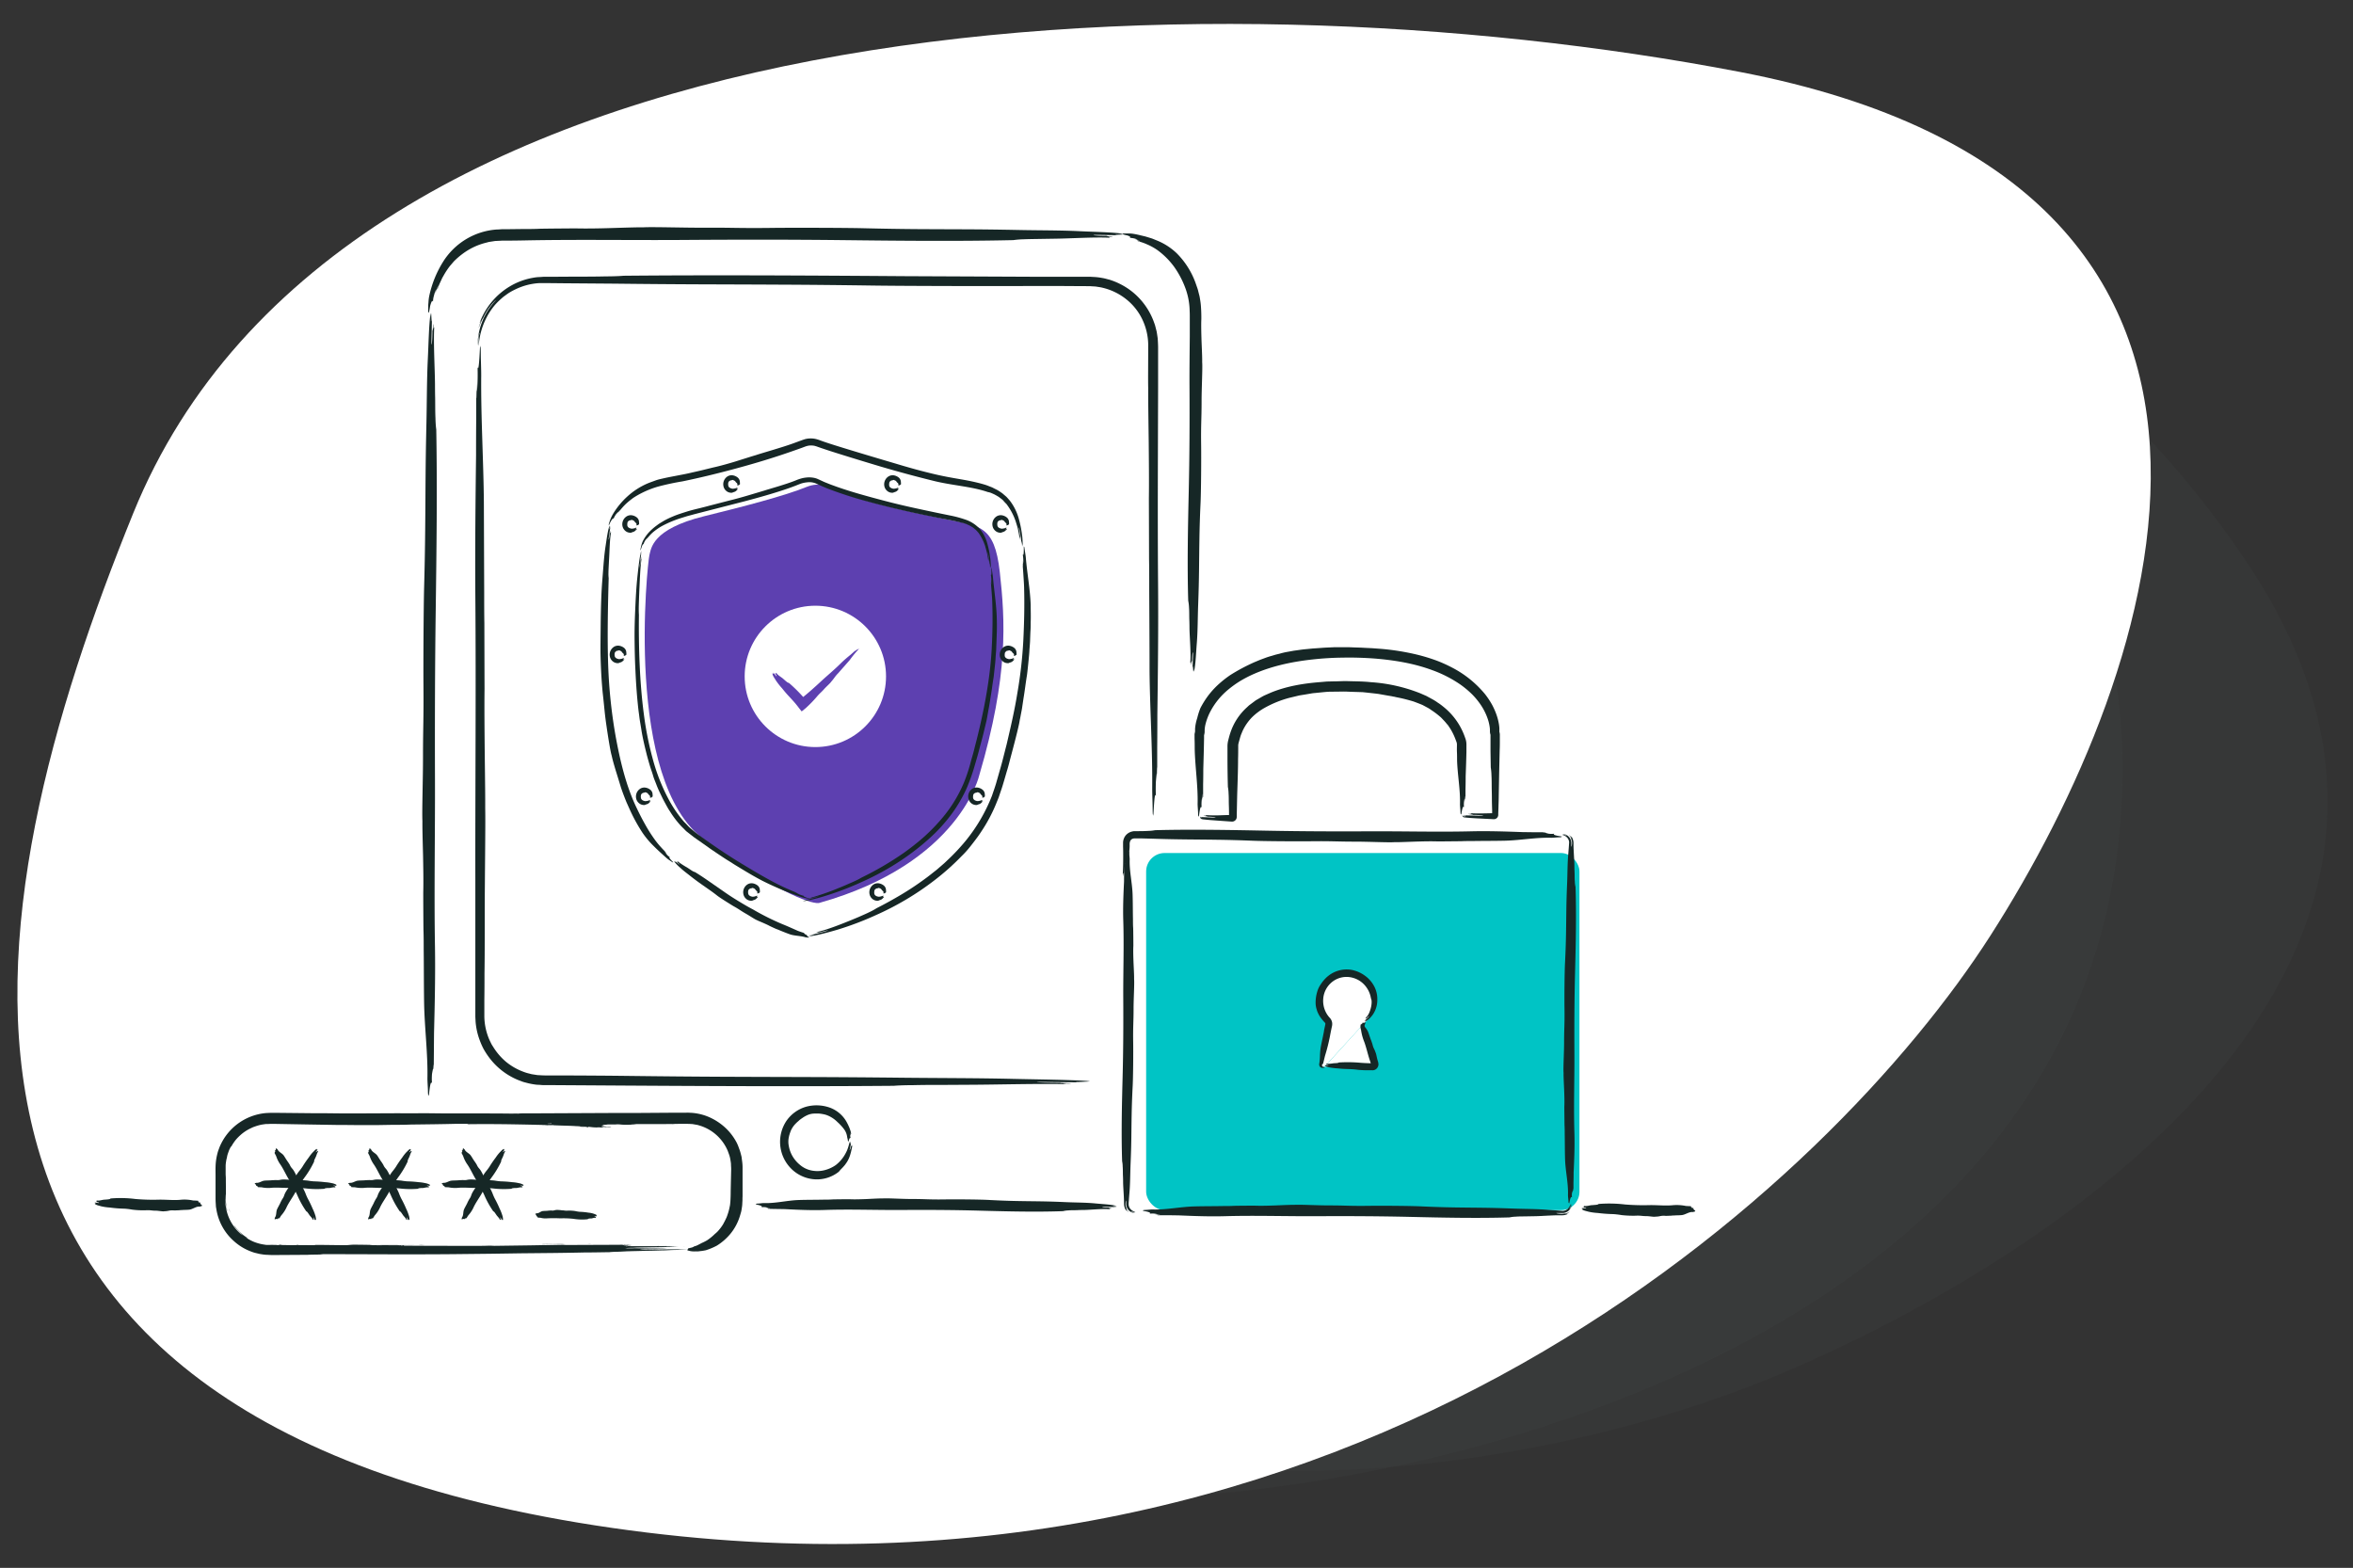
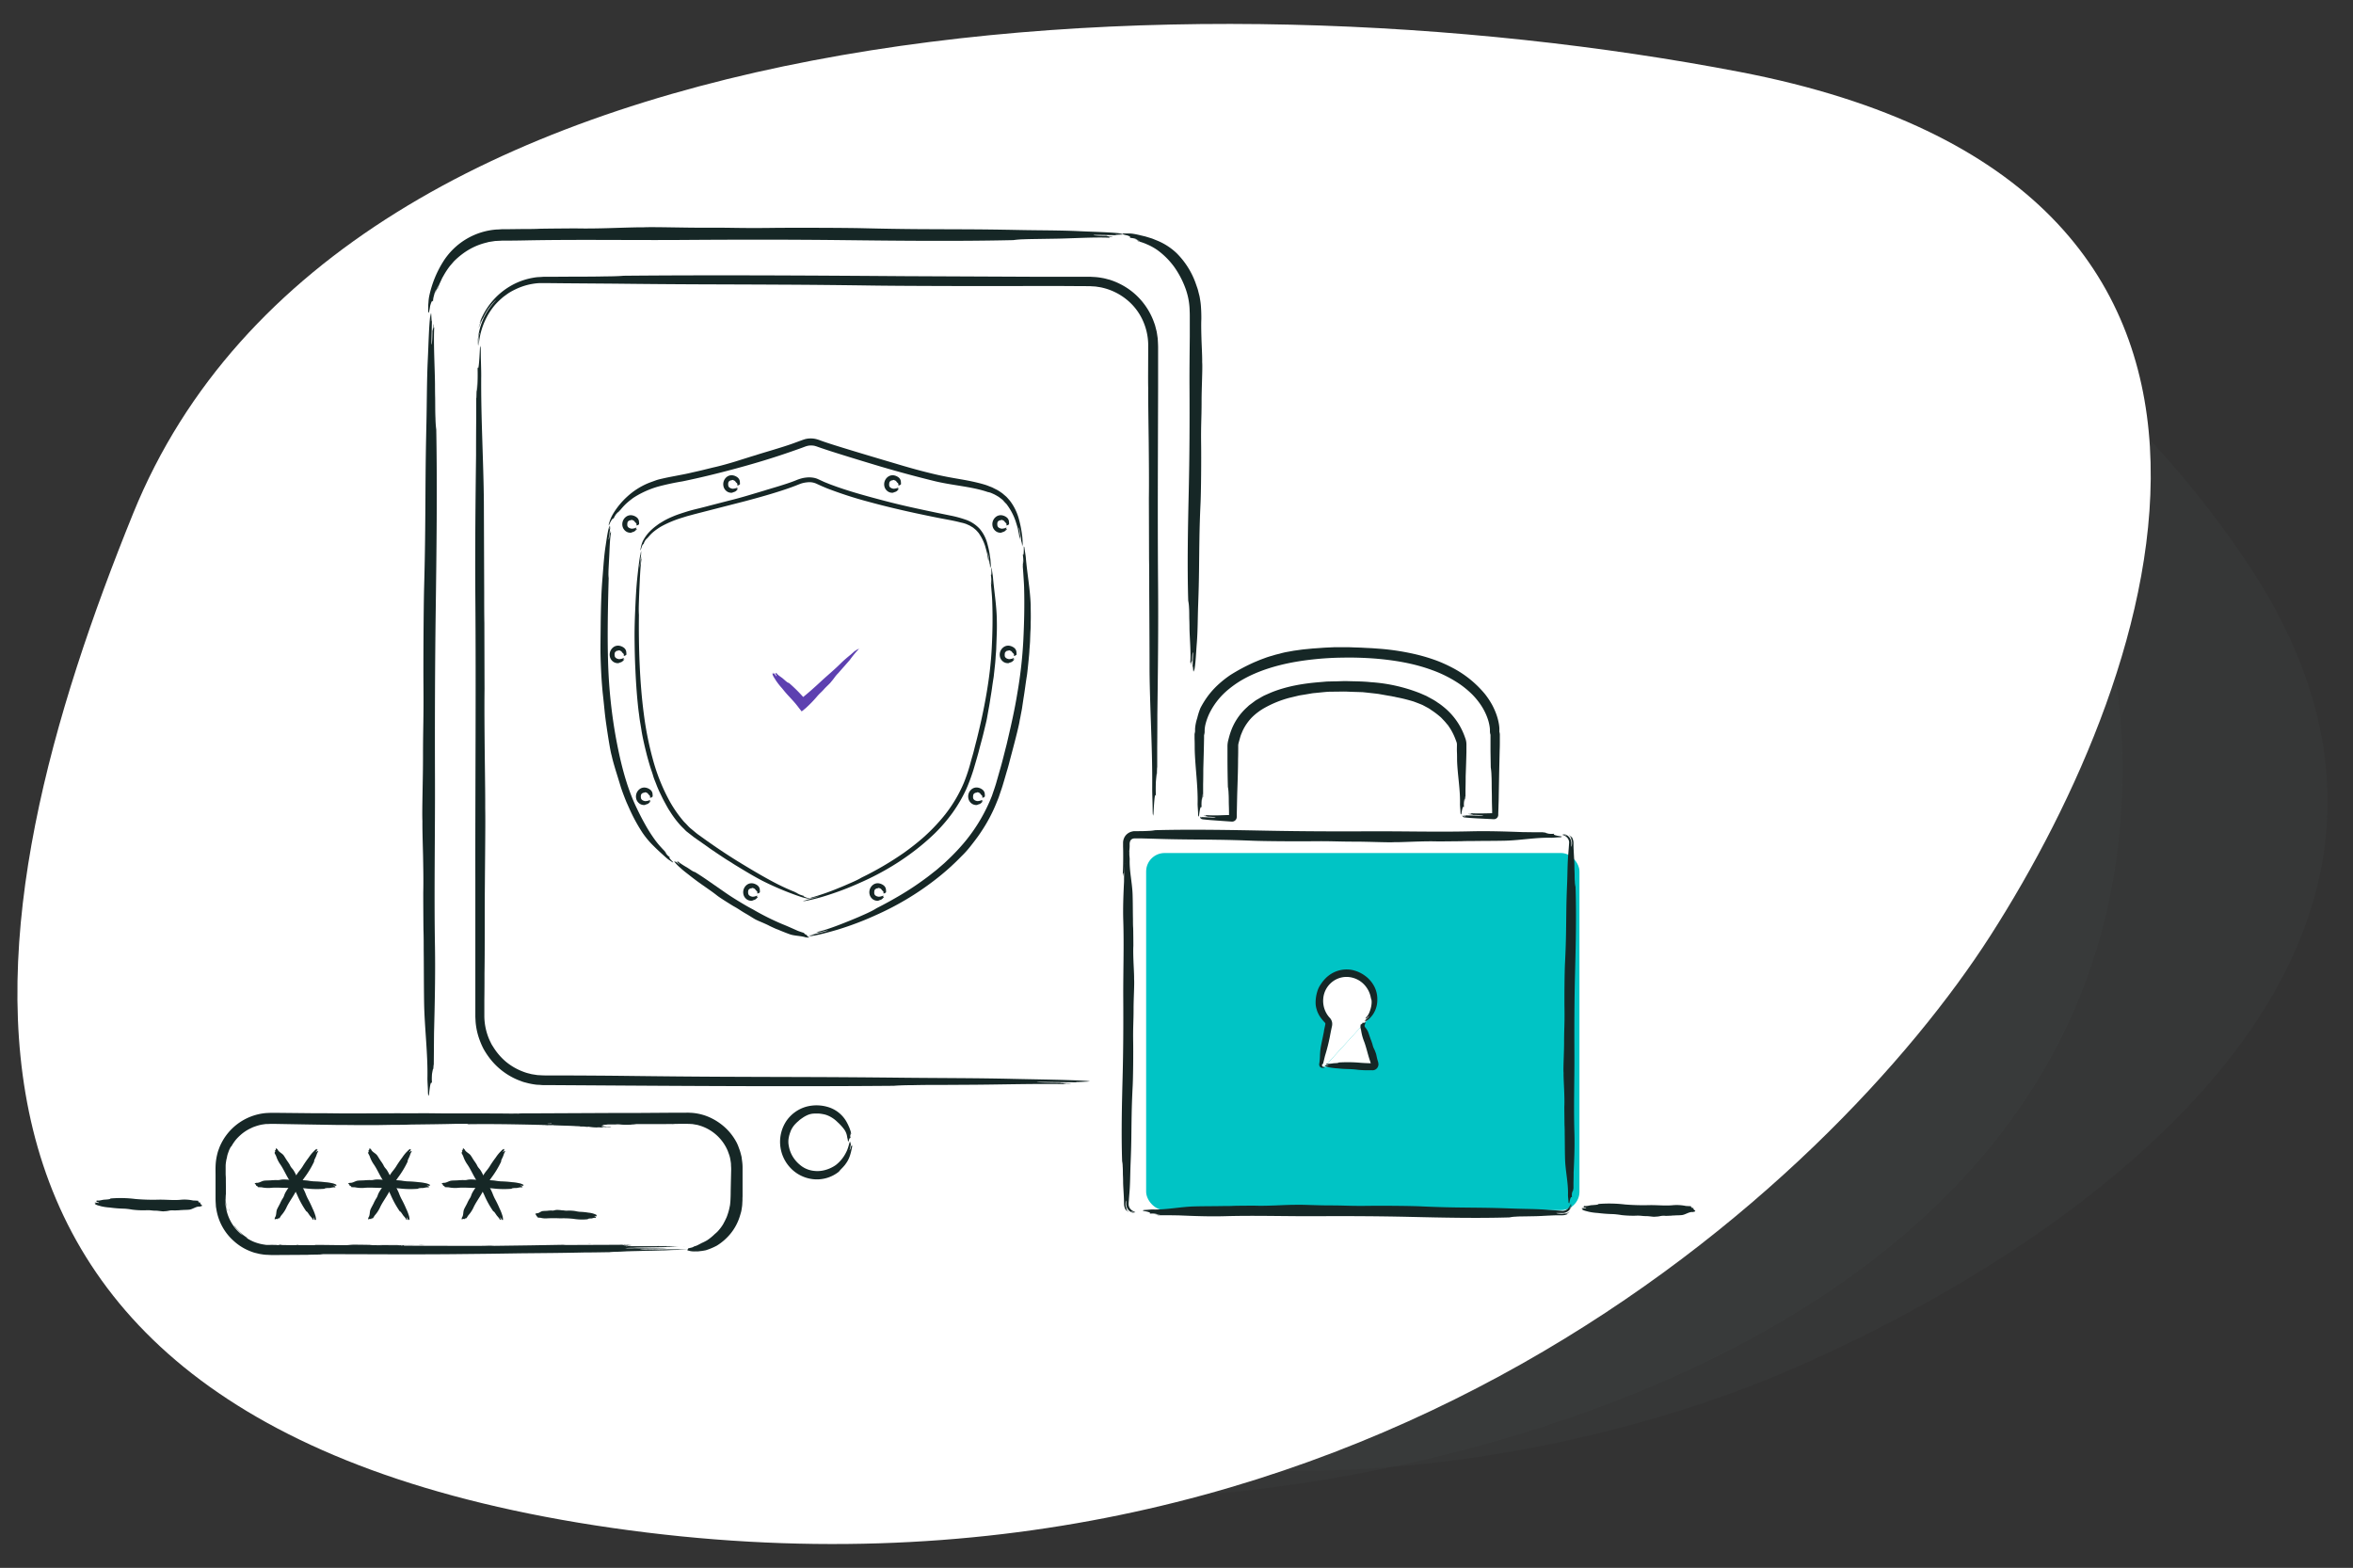
<svg xmlns="http://www.w3.org/2000/svg" width="1082" height="721" viewBox="0 0 1082 721">
  <rect x="0" y="0" width="1082" height="721" fill="#333333" stroke="none" />
  <defs>
    <linearGradient id="linear-gradient" x1="1010.06" y1="275.32" x2="-13.06" y2="275.32" gradientTransform="matrix(1, 0, 0, -1, 0, 635.82)" gradientUnits="userSpaceOnUse">
      <stop offset="0.6" stop-color="#fff" />
      <stop offset="1" />
    </linearGradient>
    <mask id="mask" x="-13.06" y="-4" width="1023.11" height="729.01" maskUnits="userSpaceOnUse">
      <path d="M42.5,230.63C-35,421.63-84.74,665.9,272.25,717.29s585.62-166.46,661-284.14C1014.52,306.2,1095.81,73.44,813.05,19,554.21-30.77,142.77-16.36,42.5,230.63" fill="url(#linear-gradient)" />
    </mask>
  </defs>
  <title>policies</title>
  <g style="isolation:isolate">
    <g id="Layer_1" data-name="Layer 1">
      <path d="M1035.35,261.83a450.16,450.16,0,0,0-47-59.91c6.12,78.46-33.46,166.43-73,228.24-47.43,74.08-158.2,189.55-325.56,246.19,91.55,1.06,176.56-22.15,230.88-45.34C950.54,575.58,1151.92,440.83,1035.35,261.83Z" fill="#6d7978" opacity="0.05" style="mix-blend-mode:multiply" />
      <path d="M915.33,430.16c-50.73,79.22-173.9,205.78-361.24,257.11,141.2-11.21,413.47-86.56,421.74-323a270,270,0,0,0-3.12-52.89C958.53,354.89,936.93,396.42,915.33,430.16Z" fill="#6d7978" opacity="0.05" style="mix-blend-mode:multiply" />
      <g mask="url(#mask)">
        <path d="M61.27,236c-74.34,183.14-122,417.36,220.3,466.63S843.08,543,915.33,430.16c77.95-121.73,155.9-344.9-115.23-397.07C551.92-14.66,157.41-.84,61.27,236" fill="#fff" />
      </g>
-       <path d="M376.73,415.21c-2.15.6-15.55-2-52.76-29s-26.17-128-25.36-130.87.85-12,25.36-18c17.51-4.29,37.3-9.44,47.14-13.51,2.52-1,6.15-1.49,8.6-.3,14,6.76,39.21,11.91,54.14,15,16.44,3.39,23.44,2.51,25.9,24.59s4.08,47.44-9.41,93.25C450.34,356.32,441.5,397,376.73,415.21Z" fill="#5d40b0" />
      <rect x="527.04" y="392.26" width="199.26" height="164.22" rx="8.5" fill="#00c4c5" />
      <path d="M674,375.29c.18-.06.13-.11,0-.15l-.35-.05a2.51,2.51,0,0,1-.36,0,.39.39,0,0,1-.27-.38c.06,0,.1.18.27.22l3,.07c2.37.06,4.9.14,5.72.11.11-.31-4.48-.41-5.18-.36,1.77-.14-1.66-.24-1.72-.47.47,0,.94,0,1.43,0s-.48-.2-.3-.32c2.78.17,6.31.1,9.79,0l.66,0h.24v.75s0,0,0,0h0c.7,0-1,0-.79,0h0v-.42l0-.63c0-.42,0-.83,0-1.23-.05-1.62-.1-3.13-.11-4.43,0-.33,0-2.38-.06-4.43s0-4.65-.13-6.81a28.27,28.27,0,0,0-.33-3.88q-.06-3.7-.12-7.49c0-1.26,0-2.52,0-3.79l0-1.9v-1.86h0c.6,0-1.33,0,1.33,0h-.35l-.46.06-.31.05-.2,0h0v0l-.11-.41a7.11,7.11,0,0,1-.16-.94c0-.11,0-.2,0-.32v-.42a10.42,10.42,0,0,0-.11-1.51,20.46,20.46,0,0,0-.73-3.25,26.93,26.93,0,0,0-2.93-6.28,33.66,33.66,0,0,0-4.42-5.52,43.4,43.4,0,0,0-5.51-4.59,56.75,56.75,0,0,0-12.79-6.53c-8.47-3.15-17.73-4.67-27-5.39-4.66-.32-9.37-.48-14.05-.38a137.64,137.64,0,0,0-14,.84c-9.2,1-18.44,2.93-26.88,6.61a56.61,56.61,0,0,0-6.11,3.12,47.17,47.17,0,0,0-5.54,3.91,33.18,33.18,0,0,0-8.4,10.13,26.15,26.15,0,0,0-2.33,6.05,14,14,0,0,0-.39,2.91v.32c0,.13,0,.27,0,.39a4.93,4.93,0,0,1-.09.64l-.18.84,0,.21v1.19c-.08,4.71-.21,9.41-.35,14.07,0,.92,0,4.12-.08,7.1,0,1.49,0,2.92,0,4,0,.53,0,1,0,1.28s0,.47,0,.47c-.22.46,0-1.47-.16-1.41-.09,1.05-.17,2.1-.26,3.15q0-.86,0-1.71a16.63,16.63,0,0,0-.25,4.86c-.78-1.74-1.26,4.88-1.33,4.2s-.26.6-.32-1.72c0-.92-.23-3.15-.21-4.35.19-8.21-1.17-17-1.34-25.24,0-1.55,0-3.07-.07-4.58v-1.53c0-.16,0-.31,0-.46s.08-.51.12-.71a4.27,4.27,0,0,0,.12-.7v-.5c0-.24,0-.47,0-.69a20.65,20.65,0,0,1,1-4.91A31.49,31.49,0,0,1,552,325.6a42.16,42.16,0,0,1,3.61-5.77,38.88,38.88,0,0,1,4.84-5.26,49.11,49.11,0,0,1,5.29-4.15,85.81,85.81,0,0,1,11.14-5.93l2.58-1.08,2.11-.78c1.26-.48,2.26-.78,3.08-1l2.07-.62,1.75-.42a31.59,31.59,0,0,1,3.72-.86l2.7-.49,3-.42c1.06-.15,2.14-.26,3.23-.36s2.18-.23,3.25-.3c2.14-.12,4.19-.33,6-.39l3.52-.16c1.08,0,2.06,0,3,0,1.85,0,3.47,0,5.14.08s3.4.08,5.46.22l3.37.16,4.08.3a110.72,110.72,0,0,1,16.6,2.65,82.78,82.78,0,0,1,9.21,2.81,63.69,63.69,0,0,1,6.67,3,48.5,48.5,0,0,1,15.52,12.45,37.8,37.8,0,0,1,3.15,4.75,33.34,33.34,0,0,1,2,4.48,26,26,0,0,1,1.13,4.25,18.86,18.86,0,0,1,.25,2.12c0,.35,0,.71,0,1.09v.31a1.17,1.17,0,0,0,0,.23,5.44,5.44,0,0,1,.21,1.3v1c0,.64,0,1.29,0,1.95,0,1.31,0,2.67-.07,4.12-.06,2.89-.14,6.13-.23,10.07-.07,3.71-.13,7.37-.2,11,0,1.81-.09,3.61-.13,5.41l-.1,2.69,0,.66a2,2,0,0,1-2.06,2l-8-.4c-1.41-.08-2.78-.17-4-.28-.6-.06-1.21-.1-1.7-.18a.9.9,0,0,1-.7-.82c-.05-.22,0-.27,0-.21a1.65,1.65,0,0,0,.21.32.76.76,0,0,0,.48.24h.4A1.59,1.59,0,0,1,674,375.29Z" fill="#162726" />
      <path d="M552.59,376.18c.33-.12-.33-.17-.36-.28a.42.42,0,0,1-.16-.35c.07,0,.09.13.21.21l.11,0,.62,0,1.38.05c1.9.07,3.92.17,4.58.15.09-.3-3.58-.45-4.15-.39,1.43-.13-1.32-.26-1.37-.49.37,0,.76.05,1.15.06s-.39-.2-.24-.32a72.08,72.08,0,0,0,7.84.05l2.08-.07,1,0,.5,0h.37v.89s0,0,0,0h-1v-.07q0-.9,0-1.68c0-.27,0-1.91-.07-3.55s0-3.73-.13-5.45a19,19,0,0,0-.32-3.11c-.11-4-.17-8-.19-12.09,0-2.05,0-4.1,0-6.17a12,12,0,0,1,.11-1.94,10.28,10.28,0,0,1,.21-1.08l.2-.77c.25-1,.56-2.1.93-3.16a27.15,27.15,0,0,1,7.49-11.34c.42-.37.8-.79,1.25-1.12l1.34-1,1.33-1c.45-.31.94-.55,1.4-.83.94-.53,1.86-1.12,2.82-1.57l2.89-1.27c7.32-3,15.11-4.24,22.82-4.84l2.9-.25,2.9-.07c1.93,0,3.86-.12,5.79-.14,3.86.14,7.71.09,11.55.51a74.63,74.63,0,0,1,22.79,5.14l2.72,1.19,2.63,1.43a21.1,21.1,0,0,1,2.54,1.59,23.08,23.08,0,0,1,2.43,1.76,30.89,30.89,0,0,1,7.85,9.1,32.1,32.1,0,0,1,2.43,5.46,8.28,8.28,0,0,1,.48,1.84,11.18,11.18,0,0,1,.08,1.74l0,2.83c-.08,3.77-.21,7.53-.35,11.26,0,.74,0,3.31-.08,5.7,0,1.19,0,2.34,0,3.19,0,.42,0,.77,0,1a2,2,0,0,1,0,.38c-.22.37,0-1.18-.16-1.14-.09.85-.17,1.69-.26,2.53,0-.45,0-.91,0-1.37a10.73,10.73,0,0,0-.25,3.89c-.78-1.39-1.26,3.91-1.33,3.37s-.26.48-.32-1.38c0-.74-.23-2.52-.21-3.49.19-6.57-1.17-13.64-1.34-20.21,0-1.25,0-2.47-.06-3.67s0-2.36,0-3.53a3.81,3.81,0,0,0-.2-1.1l-.59-1.56a27.7,27.7,0,0,0-1.37-3,21.21,21.21,0,0,0-1.18-2c-.23-.34-.46-.68-.67-1s-.49-.58-.71-.84-.53-.69-1.15-1.34l-1-1.06c-.18-.19-.37-.39-.57-.58l-.64-.54a37.32,37.32,0,0,0-3.78-2.81,12.27,12.27,0,0,0-1.88-1.17l-2.06-1.11c-1.47-.61-2.95-1.18-4.27-1.66-5.85-1.71-7-1.68-8.82-2.17-.3,0-.69-.12-1.17-.22l-1.66-.27-4.33-.77c-1.6-.21-3.31-.38-4.94-.57l-2.39-.25-2.19-.07c-2-.05-3.6-.11-5-.18s-2.69,0-4,0l-4.23.05c-1.59.07-3.42.29-5.73.51-.67.09-1.51.11-2.42.28l-3,.51-1.71.27-.88.15-.88.21-3.62.87a49.18,49.18,0,0,0-11.53,4.69,27.36,27.36,0,0,0-5.66,4.26,23,23,0,0,0-4.12,5.81c-.31.66-.57,1.31-.83,1.93s-.44,1.25-.61,1.86-.34,1.24-.51,1.83c-.08.34-.15.54-.19.76s-.07.45-.09.67c0,2.28,0,4.28-.07,6.29,0,4.08-.13,8.17-.34,14.47-.1,3-.14,5.9-.21,8.81l-.05,2.18,0,1.08a2.71,2.71,0,0,1-.12.83,2,2,0,0,1-.5.81,2.13,2.13,0,0,1-1.66.64l-1.08-.07-2.13-.15-6.37-.46c-1.12-.09-2.22-.19-3.2-.31a3.7,3.7,0,0,1-1.31-.27.85.85,0,0,1-.41-.78c0-.37,0-.13.22.09a.87.87,0,0,0,.35.25A2.2,2.2,0,0,0,552.59,376.18Z" fill="#162726" />
      <path d="M720.23,384.35c.29,0,0-.26-.52-.49a3.87,3.87,0,0,0-1.36-.3,2.32,2.32,0,0,1,1.33.13,4.11,4.11,0,0,1,2.1,1.57,4.22,4.22,0,0,1,.78,2.63c0,.67,0,1.21,0,1.47.16,0,.26-.68.32-1.47a4.13,4.13,0,0,0-.2-1.51,3,3,0,0,0-.42-.88c.42.65.34.3.09-.24s-.79-1.15-.74-1.26a6.76,6.76,0,0,1,.87,1c.36.37-.11-.49.08-.42a5.81,5.81,0,0,1,.87,2,5.06,5.06,0,0,1,.13,1.17v.81c0,1.08.06,2.21.12,3.34.11,2.26.28,4.49.29,6.17,0,.21,0,1.54.07,2.87s0,3,.13,4.41a12.37,12.37,0,0,0,.32,2.51c.43,12.81.11,26.75-.22,39.54-.31,12.1-.37,24.53-.3,36.76s-.38,24.71,0,36.75c.18,6.14-.07,12.26-.36,18.3,0,.59,0,2.67-.07,4.6,0,1,0,1.89,0,2.58l0,.82a1.92,1.92,0,0,1,0,.31c-.23.3,0-1-.17-.91-.08.67-.17,1.35-.25,2a8.22,8.22,0,0,1,0-1.11,7.23,7.23,0,0,0-.25,3.15c-.78-1.12-1.25,3.16-1.32,2.72s-.27.39-.33-1.11c0-.6-.23-2-.2-2.82.18-5.32-1.18-11-1.34-16.35-.13-4-.09-7.75-.17-11.65,0-1.22,0-2.94-.09-4.12,0-.74-.1-8-.08-8.48.11-2.44,0-5.44-.09-7.84-.24-5.16-.28-6.13-.26-7.68-.2-2,.25-9.52.24-14,0-6.58.29-8,.18-15.68-.07-4.49,0-16.87.27-21.31.2-4.1.35-8.23.43-12.43.18-10.19.07-13.2.5-23.39.2-4.79.15-9.53.57-14.11.11-1.4.28-3.38.37-5.11a3.52,3.52,0,0,0-1-2.21,4.38,4.38,0,0,0-1.84-1.1c-.46,0-.22-.13.25-.16A2.24,2.24,0,0,1,720.23,384.35Z" fill="#162726" />
      <path d="M517.68,403.71c-.26-.6-.24,1.84-.21,2.2a17.8,17.8,0,0,1-.16-4.09c.06-2,.22-4.1.21-4.79-.31-.11-.52,3.73-.45,4.33-.14-1.49-.25,1.4-.47,1.46,0-.39,0-.8,0-1.21s-.19.41-.31.26c.15-2.38.21-5.34.2-8.23,0-1.45,0-2.88-.06-4.2l0-.93,0-.44v-.35c0-.13,0-.25,0-.37a5.76,5.76,0,0,1,.82-2.65,5.18,5.18,0,0,1,1.64-1.63,4.52,4.52,0,0,1,.82-.42,4.17,4.17,0,0,1,.89-.28,5,5,0,0,1,.93-.16l.46,0h.32c1.81,0,3.87,0,5.66-.12a20.83,20.83,0,0,0,3.23-.33c16.45-.43,34.38-.1,50.83.22,15.55.31,31.54.38,47.25.3s31.77.38,47.24,0c7.89-.18,15.76.08,23.52.36l5.92.08,3.32,0,1.06,0a2.06,2.06,0,0,1,.39,0c.39.22-1.22,0-1.17.16l2.62.26c-.47,0-.94,0-1.42,0a11.57,11.57,0,0,0,4,.25c-1.45.78,4.06,1.26,3.49,1.33s.5.26-1.43.32c-.77,0-2.62.23-3.62.2-6.83-.18-14.19,1.18-21,1.35-5.17.12-10,.08-15,.16-1.56,0-3.77,0-5.29.09-1,0-10.35.11-10.9.09-3.13-.12-7,0-10.08.08-6.62.24-7.86.29-9.85.27-2.59.19-12.24-.26-18-.25-8.46,0-10.3-.29-20.15-.18-5.77.07-21.68,0-27.39-.26-5.27-.21-10.58-.36-16-.43-13.09-.18-17-.08-30.07-.5l-4.6-.12-2.29,0a8.34,8.34,0,0,0-1,0,2.84,2.84,0,0,0-.8.18c-.94.37-1.38,1.31-1.33,2.78s-.18,3-.34,4.49c-.42,3.67-.85,9.74-1.21,12.57C518,406.69,517.52,404.45,517.68,403.71Z" fill="#162726" />
      <path d="M727.82,555.94c.14-.23-.43-.31-.51-.32.09-.26,1.76.15,2.09.09,0-.32-.89-.43-1-.37.35-.16-.33-.26-.34-.5a1,1,0,0,0,.29,0c.1-.1-.1-.2-.06-.33,1.1.34,2.79-.29,3.82-.33.06,0,.47,0,.87-.07a12.33,12.33,0,0,0,1.35-.13,1.44,1.44,0,0,0,.77-.34,61.55,61.55,0,0,1,12.06.23,102.27,102.27,0,0,0,11.22.31c3.73-.08,7.55.41,11.22,0a21.43,21.43,0,0,1,5.59.37c.36.06,2.53.1,2.53.18s-.29,0-.28.16l.63.27a.78.78,0,0,1-.34,0,.78.78,0,0,0,1,.26c-.34.82,1,1.31.83,1.39s.12.27-.34.33a3.61,3.61,0,0,1-.86.22c-1.62-.19-3.37,1.23-5,1.4-1.23.13-2.37.09-3.56.18a7.44,7.44,0,0,0-1.25.09c-.23,0-2.46.11-2.59.09a8,8,0,0,0-2.4.08,10.93,10.93,0,0,1-2.34.28c-.61.21-2.9-.27-4.27-.25-2,0-2.45-.31-4.78-.19a47.14,47.14,0,0,1-6.51-.28,36.63,36.63,0,0,0-3.79-.45,68.56,68.56,0,0,1-7.14-.52,26.63,26.63,0,0,1-4.31-.6c-.87-.27-2.33-.47-3-1.12C727.12,556.15,727.65,555.77,727.82,555.94Z" fill="#162726" />
      <path d="M520.22,557c-.28,0,0,.26.52.48a3.94,3.94,0,0,0,1.33.3,2.37,2.37,0,0,1-1.3-.12,4.2,4.2,0,0,1-2.08-1.52,4.25,4.25,0,0,1-.83-2.57c0-.69,0-1.19,0-1.46-.15,0-.26.65-.31,1.47a4,4,0,0,0,.66,2.34c-.43-.63-.34-.29-.09.24s.8,1.11.75,1.22a6.52,6.52,0,0,1-.87-1c-.37-.35.11.48-.08.42a5.74,5.74,0,0,1-.9-2,6.14,6.14,0,0,1-.16-1.14v-.85c0-1.06-.06-2.17-.12-3.28-.11-2.21-.28-4.39-.29-6,0-.21,0-1.51-.07-2.81s0-3-.13-4.32A11.87,11.87,0,0,0,516,534c-.43-12.55-.11-26.21.22-38.74.31-11.85.37-24,.3-36s.38-24.21,0-36c-.18-6,.07-12,.36-17.92,0-.58,0-2.62.07-4.51,0-.95,0-1.86,0-2.53l0-.81c0-.19,0-.3,0-.3.23-.29,0,.94.17.9.08-.66.17-1.33.25-2a7.79,7.79,0,0,1,0,1.08,6.92,6.92,0,0,0,.25-3.08c.78,1.1,1.25-3.1,1.32-2.67s.27-.38.33,1.09c0,.59.23,2,.2,2.77-.18,5.2,1.18,10.81,1.34,16,.13,3.94.09,7.6.17,11.42,0,1.19,0,2.88.09,4,.05.73.11,7.89.09,8.31-.12,2.39,0,5.33.08,7.69.24,5.05.28,6,.26,7.51.2,2-.25,9.33-.24,13.71,0,6.45-.29,7.85-.18,15.36.07,4.4,0,16.53-.27,20.88-.2,4-.35,8.07-.43,12.18-.18,10-.07,12.93-.5,22.92-.19,4.69-.15,9.33-.57,13.81-.06.72-.12,1.53-.19,2.38,0,.44-.07.88-.1,1.33A9.73,9.73,0,0,0,519,554a3.41,3.41,0,0,0,1,2.15,4.38,4.38,0,0,0,1.81,1.08c.45,0,.21.13-.25.16A2.2,2.2,0,0,1,520.22,557Z" fill="#162726" />
      <path d="M721.69,555.7c-.09.33.3,0,.59-.59a4.07,4.07,0,0,0,.39-1.57,2.65,2.65,0,0,1-.21,1.54,4.23,4.23,0,0,1-3.68,2.72H718l-.6,0c-.77,0-1.4,0-1.71,0,0,.16.8.27,1.71.33a9.13,9.13,0,0,0,1.49,0,3.54,3.54,0,0,0,1.11-.3c-.84.35-.43.32.25.13s1.45-.75,1.55-.7a5.79,5.79,0,0,1-1.34.86c-.5.34.58-.06.46.13a5.85,5.85,0,0,1-2.52.6h-1.86c-1.25,0-2.57.06-3.87.12-2.62.12-5.2.29-7.15.31l-3.33.06c-1.64.05-3.49,0-5.11.14a15.44,15.44,0,0,0-2.91.34c-14.84.45-31,.11-45.82-.24-14-.32-28.43-.39-42.6-.31s-28.64-.4-42.59,0c-7.11.19-14.21-.08-21.2-.38-.69,0-3.1-.05-5.34-.07l-3,0-.95,0-.36,0c-.35-.23,1.11,0,1.06-.17l-2.37-.27q.65,0,1.29,0a9.05,9.05,0,0,0-3.65-.26c1.3-.82-3.67-1.31-3.15-1.39s-.45-.27,1.29-.34c.69,0,2.36-.24,3.27-.21,6.15.19,12.78-1.23,18.94-1.4,4.66-.13,9-.09,13.5-.18,1.41,0,3.41,0,4.78-.09.85-.05,9.33-.11,9.83-.09,2.82.12,6.3,0,9.08-.09,6-.25,7.1-.3,8.9-.28,2.33-.2,11,.27,16.21.26,7.63,0,9.29.31,18.17.19,5.21-.08,19.55,0,24.7.28,4.76.21,9.54.37,14.41.45,11.8.18,15.29.08,27.11.52,5.55.21,11,.16,16.34.6l6,.42a3.48,3.48,0,0,0,2.71-.74,4.1,4.1,0,0,0,1.35-2.06c0-.54.15-.26.16.29A2.52,2.52,0,0,1,721.69,555.7Z" fill="#162726" />
      <path d="M627.72,470.09a12.78,12.78,0,1,0-17.29-1,2.61,2.61,0,0,1,.67,2.4l-4,17.8a1.07,1.07,0,0,0,1,1.3h.9" fill="#fff" />
      <path d="M628.07,469.23c0-.26-.64.29-.74.37,0-.12.53-.53,1.06-1a7.62,7.62,0,0,0,1.18-1.3c-.15-.14-1.05.9-1.19,1.06.29-.46-.46.25-.59.13a2.61,2.61,0,0,0,.31-.27c.06-.16-.19,0-.22-.09a6.32,6.32,0,0,0,1.67-2.26,13.56,13.56,0,0,0,.86-2.57,7.9,7.9,0,0,0,.23-1.23,8.64,8.64,0,0,0,.07-1.9,3.66,3.66,0,0,0-.29-1.06,11.9,11.9,0,0,0-3.88-7.08,11.24,11.24,0,0,0-7.64-2.79,10.66,10.66,0,0,0-7.12,3,10.87,10.87,0,0,0-3.31,7.12,11.5,11.5,0,0,0,2.12,7.6c.19.27.41.53.63.79l.39.44a4.1,4.1,0,0,1,.5.73,3.94,3.94,0,0,1,.49,1.68,4.92,4.92,0,0,1-.16,1.54c-.33,1.48-.63,3-.89,4.43a83.46,83.46,0,0,1-2.22,8.81c-.08.28-.32,1.29-.55,2.22l-.3,1.24a2.15,2.15,0,0,1-.16.54c-.18.12.1-.46,0-.46l-.19.48c0,.11,0,.06-.07.08l0,0a0,0,0,0,1,0,0s0,0,0,0l0-.12a.48.48,0,0,1-.16.15.19.19,0,0,0,0,.13.21.21,0,0,0,.22.21c-.11.1-.19.2-.16.34a.54.54,0,0,0,.39.35c.44.16.91.26.8.28s.2.19-.55.23l-.29,0a1.46,1.46,0,0,1-1.45-.66,1.7,1.7,0,0,1-.24-.73,2.28,2.28,0,0,1,.05-.69c.06-.33.11-.66.14-1,.08-.68.12-1.37.15-2.07a33.52,33.52,0,0,1,.33-4.08c.34-2,.77-3.77,1.14-5.67.11-.59.31-1.42.38-2,0-.18.22-1.16.42-2.12.09-.43.24-1.09.22-1.07a1.59,1.59,0,0,0,0-.22.5.5,0,0,0-.08-.3.41.41,0,0,0-.1-.13l-.35-.38c-.51-.56-1-1.14-1.42-1.69a13.73,13.73,0,0,1-1.51-2.55,9.17,9.17,0,0,1-.49-1.35,10.48,10.48,0,0,1-.53-3.44,17.47,17.47,0,0,1,.63-4.47,11.68,11.68,0,0,1,1.75-3.82,17,17,0,0,1,3-3.49l.89-.71c.36-.25.77-.52,1.22-.79a13.7,13.7,0,0,1,3.16-1.32,13.26,13.26,0,0,1,5.91-.3,15.17,15.17,0,0,1,6.21,2.74,14.64,14.64,0,0,1,1.47,1.22c.4.42.78.8,1.1,1.19a15,15,0,0,1,1.56,2.33,12.43,12.43,0,0,1,1.47,6,11.92,11.92,0,0,1-2,7,13.57,13.57,0,0,1-1.71,2,5.82,5.82,0,0,1-2,1.29C627.32,470.07,627.8,469.33,628.07,469.23Z" fill="#162726" />
      <path d="M609.09,490.55h22a1,1,0,0,0,.92-1.25l-5.11-16.45a2.58,2.58,0,0,1,.81-2.76" fill="#fff" />
      <path d="M609.53,490.14c.11-.17-.37-.22-.44-.22.08-.18,1.49.1,1.77.05,0-.21-.75-.29-.87-.25.3-.1-.28-.17-.28-.33a.85.85,0,0,0,.23,0c.09-.06-.08-.13-.05-.22a13.31,13.31,0,0,0,3.23-.22l.74-.05a10.94,10.94,0,0,0,1.14-.09,1.28,1.28,0,0,0,.65-.23,65.43,65.43,0,0,1,10.19.16c1.56.11,3.14.18,4.73.21h.52v.57c0,.06,0,0,0,0h0l-.52.16v0l-.73-2.26c-1-3-1.63-6.17-2.79-9.06a22.62,22.62,0,0,1-1.16-4.58c0-.07-.06-.24-.11-.45s-.07-.28-.11-.43a5,5,0,0,1-.07-.54,3.55,3.55,0,0,1,.07-1,1.22,1.22,0,0,1,.13-.41c.18-.07-.09.34,0,.35a2.92,2.92,0,0,1,.38-.64,2.29,2.29,0,0,1-.12.37,2,2,0,0,0,.61-.88c.13.3.45.2.71.14s.51-.13.48-.08.18.08,0,.33-.14.43-.22.55a1.18,1.18,0,0,0,.26,1.47,9.46,9.46,0,0,1,1.16,1.85c.4,1,.65,1.89,1,2.83.11.29.23.72.37,1s.69,2,.71,2.07a8.55,8.55,0,0,0,.66,1.92,11.12,11.12,0,0,1,.76,1.83c.29.46.56,2.4.91,3.5.13.4.22.73.3,1l0,.12.06.3a2.72,2.72,0,0,1-.3,1.75,2.74,2.74,0,0,1-2,1.42,4.49,4.49,0,0,1-.84,0l-.67,0a48.06,48.06,0,0,1-5.5-.19c-1-.14-2.12-.25-3.2-.3-2.63-.13-3.4-.05-6-.35a27,27,0,0,1-3.64-.41,8,8,0,0,1-2.52-.75C608.93,490.27,609.38,490,609.53,490.14Z" fill="#162726" />
      <path d="M192.58,572.25c.66-.12,1.69.06,2.89,0A21.4,21.4,0,0,1,192.58,572.25Z" fill="#162726" />
-       <path d="M249.43,572.21c-.36,0-.29-.09,0-.09,2.64,0,7-.19,10.39-.13-1.06.14-4.39.09-5.48.09C253,572.16,250.81,572.13,249.43,572.21Z" fill="#162726" />
      <path d="M271.94,572.12a4,4,0,0,1-.86,0h-.87A11.54,11.54,0,0,1,271.94,572.12Z" fill="#162726" />
      <path d="M105.84,557.68c-.19-.48-.55-1.9-.4-1.75C105.66,556.71,105.59,556.82,105.84,557.68Z" fill="#162726" />
-       <path d="M270.21,518.17c.39,0,.24.11.29.18s.66,0,.58.12c-.48-.07-1.7,0-2.6,0s-1.34-.14-2.6-.13a31.42,31.42,0,0,1,3.47.09A3.78,3.78,0,0,0,270.21,518.17Z" fill="#162726" />
      <path d="M277.72,517.22a9.78,9.78,0,0,0,1.73-.13c1.14,0,2.76,0,3.46,0,.11.07.35,0,0,0a11.21,11.21,0,0,1,2.31,0,22.1,22.1,0,0,0,2.6.13c1,0,2.38,0,2.88-.13,1.32,0,1.2-.2,2.6-.18.4,0,.63,0,.86,0H306a33.25,33.25,0,0,1,3.46,0c.64-.12,2.36-.08,3.46-.13,1.7,0,3.41,0,4.89.09.77,0,1.52.22,2.27.32s1.46.36,2.18.57a20.48,20.48,0,0,1,12.42,11.54c.23.68.5,1.35.71,2s.38,1.38.49,2.1.26,1.42.26,2.14.1,1.41.08,2.23c-.07,3.2-.15,6.67-.22,10,0,1.63-.05,3.29-.14,4.69-.08.67-.09,1.32-.21,1.92s-.24,1.14-.36,1.68a25.45,25.45,0,0,1-.77,2.61,13,13,0,0,1-.47,1.25c-.2.43-.43.89-.68,1.43l-.84,1.58c-.29.51-.64,1-1,1.5s-.79,1-1.23,1.52-1,1-1.65,1.55a23,23,0,0,1-3.5,2.85,25.24,25.24,0,0,1-2.65,1.33c-.51.32-1,.52-1.48.79a7.72,7.72,0,0,1-1.84.69,3,3,0,0,1-1.14.53l-1.64.39c.17.32-.51.56-.28.88a9.38,9.38,0,0,0,3.67.49c.4,0,.81,0,1.22,0l1.23-.15c.83-.07,1.61-.24,2.32-.37a30.18,30.18,0,0,0,5.05-2.11,25.54,25.54,0,0,0,6.23-5.42,23.6,23.6,0,0,0,4.31-7.94c.2-.63.41-1.34.62-2.1s.29-1.58.43-2.41.13-1.69.19-2.52,0-1.47.07-2.17c0-3.55,0-7.29,0-10.91v-1.35c0-.45,0-.88,0-1.42a22.31,22.31,0,0,0-.26-3L341,532c-.11-.47-.23-.93-.35-1.38a19.63,19.63,0,0,0-.83-2.59,20.42,20.42,0,0,0-1-2.46,25.45,25.45,0,0,0-5.65-7.31,27.08,27.08,0,0,0-7.26-4.63,24.32,24.32,0,0,0-9-1.94c-.82-.06-1.42,0-2.1,0h-2l-4,0-16,.11h-9.81l-36.65.17c-1,0-2.47,0-4,0-1.35,0-3.38,0-4,.13a19.06,19.06,0,0,0-2.6,0c-5.15-.08-9.6-.08-14.14-.09h-10.1c-.41,0-.62,0-.86,0l-5.78,0-8.37-.09c-4.77,0-9.72.06-13.27,0L165.74,512c-2.84,0-5.8,0-8.65,0l-8.37-.09h-4.91l-16.74-.17h-2.63c-1,.05-1.93.06-2.85.17a25.55,25.55,0,0,0-14.85,7.06,25.42,25.42,0,0,0-4.1,5.18,26.91,26.91,0,0,0-1.54,3c-.21.52-.4,1.05-.59,1.57a11.52,11.52,0,0,0-.5,1.61,25.81,25.81,0,0,0-.83,5c-.12,1.85-.06,3.31-.06,4.94,0,3.23,0,6.62,0,10.05,0,.88,0,1.66.06,2.7l.09,1.48c0,.5.14,1,.21,1.48a24.67,24.67,0,0,0,8.09,14.75,24.06,24.06,0,0,0,6.32,4.14,27.27,27.27,0,0,0,3.06,1.17l1.61.39.81.19.81.13a20.33,20.33,0,0,0,2.2.27c.73,0,1.5.08,2.2.09l3.89,0,13-.08c1.41-.1,3.45-.09,5.2-.13,1,0,1.22-.17,2.31-.18,18.81,0,38.65.19,59.45,0l17-.18,14.14-.21c10.15-.1,20.05-.16,29.44-.39,4.14,0,7.52-.08,11.25-.13.61-.08,1.48-.12,2.31-.17,2.68,0,4.37-.21,6.93-.26,2.37-.09,5.31-.1,7.5-.22,2.85,0,5.15-.12,7.79-.17,1.78,0,4.08-.23,6.93-.22,1.08-.14,2.9-.17,4.33-.26-2.74,0-5.76,0-8.08,0s-4.59.09-7.22.09c-.66.1-2.8,0-3.46.08a13.84,13.84,0,0,1-3.17-.13c4-.18,9.59-.12,12.69-.43-5.21.06-9.54,0-15-.13a39.12,39.12,0,0,1-4.33,0,19.61,19.61,0,0,1,2.6-.17c1.37,0,2.05-.1,3.17-.13l5.48-.09,5.49-.09c3.51-.07,6.74-.28,10.38-.26.31,0,.23-.05-.28,0h-2.89l-3.17-.13a7.34,7.34,0,0,0-1.16,0s-.23.05-.29,0c.31,0,.23,0-.29,0a6.19,6.19,0,0,0-1.15,0c-.25.13-.23-.13-1.15-.05h-9.82c-3.19,0-5.45,0-6.92-.12a24.89,24.89,0,0,0,3.46-.09,8.12,8.12,0,0,1-1.15,0c-.17-.13-.45.06-.87,0,.16-.18-2.26,0-2-.17,1.14-.08,2.7-.09,3.75-.18-.42,0-1.49,0-1.44,0a3.22,3.22,0,0,0-1.16,0c0-.07-.8,0-.86-.09-.3,0-.58.19-.87,0-.78-.11-1.65.07-2.31,0l-22.79.09c-1.22,0-1.22,0-2.31-.09l-15.3.26-16.16.22c-.68,0-1.42-.08-2.31-.09-3.89.16-7.61.08-11.54.09-9.37,0-18.25,0-27.7-.09-.81-.06.61-.19-.58-.17-.48,0-.16.12-.58.13s-.09-.16-.86-.13c-3.71,0-6.61-.08-10.39,0-.56-.1-2.85.05-3.47-.13,7.32-.13,15.27,0,21.07,0-1.72-.06-4,0-6.06,0-1.34,0-2.37-.1-3.46-.13-3.28,0-6.73,0-9.24.09-3.44,0-6.5-.12-10.39-.09l-2.59.22c-4.29,0-9.33-.12-14.14-.13-1.36,0,.58.16-.87.13-3.5,0-6.37-.09-10.1,0l-4.91-.09a6.93,6.93,0,0,0-1.73.09c0-.13-1-.11-1.73-.13s-1.52,0-2.23,0l-1.13,0c-.38,0-.77-.11-1.16-.16a20.67,20.67,0,0,1-4.71-1.29,20.11,20.11,0,0,1-7.58-5.6,15.24,15.24,0,0,1-1.13-1.4,14.05,14.05,0,0,0-1-1.32A12.86,12.86,0,0,0,108.1,564a12.12,12.12,0,0,0,1,1.29l1,1.1,1.12,1a17,17,0,0,0,1.72,1.32c.49.33.84.53.8.67-.21-.1-.48-.24-.76-.41l-.86-.62c-.59-.4-1.12-.87-1.47-1.13.08.15.76.72.75.79a20.57,20.57,0,0,1-7.77-16.46c.09-.42,0-1.89.13-2.31,0,1.17,0,2.12,0,3s.1,1.55.27,2.35c.08.4.15,1,.22,1.5a6.6,6.6,0,0,0,.34,1.14c-.27-1-.39-2.13-.57-3.22s-.17-2.17-.17-3.28c.09-2.33,0-5.85,0-8.65,0-1.21-.06-.9-.09-2.31,0-.44,0-1,0-1.62v-1c0-.33,0-.66,0-1a12.24,12.24,0,0,1,.2-2,10.48,10.48,0,0,1,.38-1.78,9.52,9.52,0,0,1,.53-2.11c.14-.41.3-.83.45-1.25s.4-.82.59-1.23c.4-.9.21,0,.77-1.11a21.84,21.84,0,0,1,1.82-2.61,22.66,22.66,0,0,1,2.06-2.09,19.37,19.37,0,0,1,4.46-3l1.2-.57c.4-.18.83-.3,1.25-.46a21.77,21.77,0,0,1,2.64-.74c.46-.09.94-.14,1.41-.22l.73-.1.75,0c.51,0,1-.06,1.56-.06h1.76l14.71.26,13.57.22c.78,0,2.13,0,2.6,0l8.08.08,6.06,0,1.44,0,7.79-.13c2.65,0,5.59,0,8.37-.13,6.2-.07,15.49-.18,21.07-.34,2,0,2.42,0,4.33,0,1.13,0,.33.23,1.73.17,11-.12,19.87.06,29.72.26,1,.05,2.38.05,3.46.09.18.07,1.37,0,1.45.08.67,0,1.24.15,1.44,0a14.41,14.41,0,0,0,2,0,3.3,3.3,0,0,1,.58.08l3.46.13c2.34.07,4.8.12,6.64.26.88,0,.85.08,1.73.05-.13.13.62.13,1.44.13,1.27,0,1.79.29,2.6.08a24,24,0,0,0,3.75.35,11.38,11.38,0,0,1,2,0c.78,0,.71-.21,1.44-.26a5.29,5.29,0,0,0,1.45.05c0,.06,2.13.09,1.73-.05s-1.89,0-2.31-.13c-.09-.09-.78-.08-.87-.17s-1.45,0-1.15-.17S277.52,517.39,277.72,517.22Zm11,55.85c-1.07.16-1.46-.11,0,0Zm17.89,0H306c-.14-.09.41-.08.86-.08C306.81,573,306.57,573,306.57,573.07Zm-.86,0a6.12,6.12,0,0,1-1.16,0c-1,0,1.36-.07.87-.08C305.53,573,305.85,573,305.71,573Zm-3.75,0a2.68,2.68,0,0,1,.86-.08C303,573.08,302.41,573.07,302,573.07Zm-164.78-.64c-.47,0-.5,0-.87,0C136.2,572.3,137.62,572.32,137.18,572.43Zm116-55.81c.84,0,.32.06.28.17-.9,0-1.17,0-1.44,0C251.1,516.64,252.81,516.73,253.19,516.62ZM129.38,572.34a8.84,8.84,0,0,0-1.15,0C128.14,572.22,129.85,572.22,129.38,572.34Z" fill="#162726" />
      <path d="M198.16,147.57c.26,1,.35-3,.36-3.53.28.63-.17,12.15-.1,14.39.35.15.47-6.1.4-7.06.17,2.42.28-2.27.54-2.34,0,.63-.05,1.28-.05,1.94s.22-.66.36-.41c-.38,7.6.31,19.26.36,26.35,0,.45,0,3.25.07,6,.05,3,0,6.35.14,9.28,0,.34.06,3.18.37,5.3.49,27,.12,56.31-.25,83.24-.35,25.47-.42,51.66-.34,77.4s-.43,52,0,77.37c.2,12.92-.09,25.82-.41,38.53-.07,2.5-.11,17.51-.19,17.51-.26.63,0-2-.18-1.93-.09,1.45-.19,2.89-.3,4.3q0-1.15,0-2.34a27.63,27.63,0,0,0-.29,6.64c-.88-2.37-1.42,6.65-1.5,5.72s-.3.82-.37-2.34c0-1.26-.26-4.3-.23-5.94.21-11.19-1.34-23.24-1.53-34.42-.14-8.47-.09-16.32-.19-24.53,0-2.56,0-6.19-.09-8.67-.06-1.56-.13-17-.11-17.86.13-5.13,0-11.45-.09-16.51-.28-10.86-.32-12.89-.3-16.16-.23-4.24.29-20,.27-29.46,0-13.86.34-16.87.21-33-.08-9.46.05-35.51.3-44.88.24-8.63.41-17.32.49-26.17.21-21.44.09-27.78.57-49.25.23-10.08.17-20,.65-29.68.3-6,.52-16.07,1.22-20.62C197.94,142.7,198.35,146.37,198.16,147.57Z" fill="#162726" />
      <path d="M513.13,107.71c-.91.26,2.81.34,3.34.34-.6.29-11.48-.13-13.6,0-.14.34,5.77.44,6.68.38-2.29.17,2.13.26,2.21.53-.6,0-1.21,0-1.84,0s.62.22.39.36c-7.18-.35-18.19.37-24.89.44l-5.71.09c-2.81.06-6,.07-8.76.18a41.67,41.67,0,0,0-5,.39c-25.47.58-53.19.3-78.63,0-24.06-.27-48.8-.25-73.11-.08s-49.15-.27-73.09.22q-4.58.09-9.15.1h-1.13l-1.05.06-2.1.1-2.07.32c-.34.06-.69.09-1,.17l-1,.27a29.75,29.75,0,0,0-7.77,3.09,31.49,31.49,0,0,0-3.51,2.34,33.5,33.5,0,0,0-3.2,2.76c-.42.36-1.2,1.35-2.23,2.52a36.31,36.31,0,0,0-2.9,4.39l-.67,1.17-.53,1.16c-.34.76-.69,1.43-.91,2l-.53,1.46-.21.55c-.43.45.57-1.72.38-1.71a37,37,0,0,0-1.42,3.64,9.92,9.92,0,0,1,.57-2,8.9,8.9,0,0,0-1,2.48c-.14.48-.28,1-.4,1.56s-.14,1.17-.2,1.8c-.26-1.15-.88.31-1.31,2a32.37,32.37,0,0,1-.6,3.21c0-1-.34.79-.26-2.26V140.5c0-.47.07-1,.11-1.54a19,19,0,0,1,.39-3,48.78,48.78,0,0,1,6.26-15.48,31.77,31.77,0,0,1,24.67-14.94c1,0,2.11-.14,3.06-.15l2.87,0,5.76-.07c2.42,0,5.84,0,8.19-.13,1.47-.06,16-.18,16.87-.16,4.85.11,10.81,0,15.6-.15,10.25-.31,12.17-.36,15.26-.35,4-.24,18.93.22,27.82.18,13.09-.08,15.94.28,31.18.09,8.94-.11,33.55-.07,42.39.16,8.16.2,16.37.34,24.73.4,20.25.13,26.24,0,46.52.4,9.52.2,18.93.11,28,.56,5.68.28,15.18.46,19.47,1.14C517.73,107.48,514.26,107.9,513.13,107.71Z" fill="#162726" />
      <path d="M548.84,306.62c-.26-.59-.35,1.8-.36,2.14-.28-.38.17-7.4.1-8.76-.35-.1-.47,3.71-.4,4.3-.17-1.47-.28,1.38-.54,1.43,0-.39.05-.78.05-1.19s-.22.4-.36.25c.38-4.62-.31-11.73-.36-16,0-.28,0-2-.07-3.69s0-3.86-.14-5.65a20,20,0,0,0-.37-3.22c-.49-16.42-.12-34.3.25-50.7.35-15.51.42-31.46.34-47.14-.05-7.83.06-15.75.13-23.64,0-2,0-4,0-5.92v-2.94c0-1,0-2-.06-2.88A31.64,31.64,0,0,0,545,132.28a41.93,41.93,0,0,0-5.13-9.65,35.18,35.18,0,0,0-7.7-7.66,26,26,0,0,0-4.84-2.65,21.32,21.32,0,0,0-2.91-1.08l-.94-.29a3.1,3.1,0,0,1-.36-.13c-.28-.35,1.12.3,1.12.12l-1.17-.47-.58-.24-.59-.18a4.68,4.68,0,0,1,1.32.3,4.4,4.4,0,0,0-.71-.41,9.15,9.15,0,0,0-.88-.27,13.89,13.89,0,0,0-2.17-.32c.37-.16.33-.37.06-.59a4.76,4.76,0,0,0-1.35-.54,15.21,15.21,0,0,1-2.06-.56c.63-.06-.51-.33,1.46-.29.39,0,1.06,0,1.77,0a11.7,11.7,0,0,1,2,.19c1.74.27,3.45.76,5.23,1.15l2.63.8c.89.26,1.72.66,2.6,1a28.74,28.74,0,0,1,9.35,6,37.19,37.19,0,0,1,8.54,13.4c.28.79.61,1.74.94,2.69s.5,1.94.73,2.72a14.28,14.28,0,0,1,.44,2.13,31.73,31.73,0,0,1,.46,3.79c.2,2.79.16,5.2.16,5.48-.13,3.12,0,7,.09,10.06.28,6.61.32,7.84.3,9.84.23,2.58-.29,12.2-.27,17.94,0,8.44-.34,10.27-.21,20.1.08,5.76,0,21.63-.3,27.33-.24,5.26-.41,10.56-.49,15.94-.21,13.06-.09,16.92-.57,30-.23,6.15-.17,12.21-.65,18.09-.3,3.66-.52,9.78-1.22,12.55C549.06,309.58,548.65,307.34,548.84,306.62Z" fill="#162726" />
      <path d="M220.51,153.29c0-.78-.23.37-.5,1.83a16.22,16.22,0,0,0-.23,2.24c0,.69-.08,1.25-.09,1.48a26.06,26.06,0,0,1,.15-3.52,29.24,29.24,0,0,1,1.66-6.81,31.45,31.45,0,0,1,3.43-6.65c.68-.89,1.28-1.71,1.8-2.37l1.32-1.47c0-.09-.44.3-1.1,1a10.55,10.55,0,0,0-1.06,1.22l-1.19,1.52a29.83,29.83,0,0,0-3,5.6c.32-.92.46-1.15.34-1a6.39,6.39,0,0,0-.64,1.31l-.86,2a5.14,5.14,0,0,1-.44,1.13,31.58,31.58,0,0,1,1-3c.32-1.11-.53,1-.5.55a32.6,32.6,0,0,1,13.75-16.6,31.07,31.07,0,0,1,10.7-4,20.75,20.75,0,0,1,2.67-.34c.87,0,1.77-.13,2.56-.14l4.44,0,9.41-.06c4.63,0,9.87,0,14.43-.12.52,0,4.94,0,8.24-.29,41.95-.39,87.61-.1,129.5.2l60.05.27,15.11,0h9.45c.65,0,1.34.06,2,.09a28.36,28.36,0,0,1,4,.48,17,17,0,0,1,2,.45c.64.19,1.31.3,1.94.55a29.45,29.45,0,0,1,3.73,1.52,31.44,31.44,0,0,1,6.74,4.35,31.79,31.79,0,0,1,9.15,13c.22.63.47,1.26.67,1.89l.5,1.94.25,1,.16,1,.3,2c.09,1.32.17,2.71.19,4v3.77q0,7.54,0,15.1l-.09,30.26c-.06,20.16-.08,40.25.08,60,.16,20.1-.07,40.16-.33,59.93,0,1.95,0,8.76-.07,15.08,0,3.16,0,6.2,0,8.45,0,1.13,0,2.05,0,2.7s0,1,0,1c-.2,1,0-3.13-.15-3q-.11,3.39-.23,6.69,0-1.8,0-3.63a81.86,81.86,0,0,0-.23,10.32c-.71-3.69-1.14,10.35-1.21,8.9s-.24,1.28-.29-3.65c0-2-.21-6.67-.19-9.23.17-17.41-1.06-36.15-1.22-53.55,0-13.18-.1-25.39-.15-38.16,0-4,0-9.62-.08-13.49,0-2.43-.07-26.37-.08-27.79.11-8,0-17.8-.07-25.68-.22-16.9-.26-20-.24-25.13-.1-3.29,0-11.14,0-19.86a27.66,27.66,0,0,0-2.83-11.93A26.11,26.11,0,0,0,518,137.7a27.62,27.62,0,0,0-11.11-5.41c-.86-.22-1.72-.3-2.55-.45s-1.66-.12-2.47-.2-1.7,0-2.56-.06l-2.62,0c-7-.06-14.45-.1-27-.05-14.71.06-55.25,0-69.81-.24-13.43-.19-27-.33-40.72-.39-33.36-.17-43.22-.08-76.61-.46l-23.35-.18-5.77-.06c-1.92,0-3.84-.06-5.66,0A29.13,29.13,0,0,0,237.13,133a29.46,29.46,0,0,0-3.25,1.77c-.54.36-1.08.77-1.64,1.17a15.33,15.33,0,0,0-1.63,1.31,33.34,33.34,0,0,0-3.1,3.08,33.9,33.9,0,0,0-2.6,3.6,32.83,32.83,0,0,0-4.71,14.27C220.08,161,219.89,155.12,220.51,153.29Z" fill="#162726" />
      <path d="M495.09,497.34c-1.63.21,5,.28,5.93.29-1.06.22-20.45-.14-24.22-.08-.26.28,10.27.38,11.89.32-4.07.13,3.81.22,3.94.44l-3.28-.05c-1.19.09,1.11.18.7.29-12.79-.3-32.41.25-44.34.28l-10.17.06c-5,0-10.68,0-15.62.12-.56,0-5.34,0-8.91.3-45.37.39-94.75.09-140.06-.21L254.82,499l-4,0c-.66,0-1.38,0-2.11-.08s-1.45-.06-2.17-.14a32.47,32.47,0,0,1-4.27-.81c-.7-.2-1.42-.33-2.1-.6l-2-.76a31.58,31.58,0,0,1-13.5-10.66,35.15,35.15,0,0,1-2.35-3.67,34.46,34.46,0,0,1-1.75-4,30.89,30.89,0,0,1-1.88-8.49l-.11-2.17c0-.74,0-1.38,0-2.07V453.28q0-8.17,0-16.34,0-16.33,0-32.6c-.07-43.28.35-87.54,0-130.19-.16-21.74.07-43.44.33-64.82,0-2.11,0-9.47.07-16.31,0-3.42,0-6.71,0-9.14,0-1.22,0-2.22,0-2.92s0-1.1,0-1.1c.2-1.05,0,3.39.15,3.25q.11-3.68.23-7.23c0,1.29,0,2.6,0,3.92a95.69,95.69,0,0,0,.23-11.16c.71,4,1.14-11.2,1.21-9.63s.24-1.38.29,3.94c0,2.12.21,7.23.19,10-.17,18.82,1.06,39.09,1.22,57.91.05,14.25.1,27.46.15,41.28,0,4.3,0,10.4.08,14.59,0,2.63.07,28.52.08,30-.11,8.63,0,19.26.07,27.78.22,18.28.26,21.68.24,27.18.18,7.15-.23,33.73-.22,49.57,0,11.66,0,18.76-.11,26.34,0,3.79,0,7.7-.07,12.36,0,2.31,0,4.88,0,7.59a27.85,27.85,0,0,0,1.46,8.37,23.49,23.49,0,0,0,1.14,2.82c.25.5.48,1,.76,1.55l1,1.58a28.73,28.73,0,0,0,5.52,6.33,27.77,27.77,0,0,0,8.32,4.74,18.25,18.25,0,0,0,2.42.73c.41.1.81.23,1.23.31l1.27.2,1.26.2,1.29.07c.85.05,1.71.1,2.67.09,14.92,0,29.82.12,37.69.22,14.53.18,29.16.32,44,.39,36.09.16,46.75.07,82.87.45,17,.18,33.73.14,50,.52,10.12.24,27,.42,34.69,1C503.26,497.17,497.09,497.49,495.09,497.34Z" fill="#162726" />
      <path d="M390.93,526c.17.27.29-.8.3-1a5.1,5.1,0,0,1-.09,1.8c-.09.44-.19.89-.27,1.27s-.19.66-.21.82.3-.34.45-.78a6.39,6.39,0,0,0,.2-1.08c0,.68.31-.6.46-.61,0,.2-.07.37-.1.54s.19-.16.28-.08c-.28,1.06-.47,2.43-.88,3.75a13.67,13.67,0,0,1-1.46,3.49c-.05.13-.53.79-1,1.47a23.53,23.53,0,0,1-1.81,2,14.64,14.64,0,0,0-1.06,1.21,16.16,16.16,0,0,1-11.8,3.45,16.85,16.85,0,0,1-10.86-5.63,17.4,17.4,0,0,1-1.5-21.11,16.6,16.6,0,0,1,9-6.55,18.27,18.27,0,0,1,11,.38,14.56,14.56,0,0,1,8.13,7.37,10,10,0,0,1,.48,1,11.4,11.4,0,0,1,.64,1.57c.1.27.19.54.28.79s.11.5.16.7a5.62,5.62,0,0,1,.13.67c-.14.21-.15-.55-.26-.5a8.36,8.36,0,0,1,.05,1.22c-.05-.21-.08-.42-.13-.64a3.42,3.42,0,0,0,.1,1.85c-.67-.54-.94,1.84-1,1.58s-.2.21-.29-.59c0-.32-.24-1.06-.31-1.47a7.53,7.53,0,0,0-1.64-3.89,22.32,22.32,0,0,0-2.8-3,13.8,13.8,0,0,0-4.64-3.1,9.89,9.89,0,0,0-1.89-.54,17.24,17.24,0,0,0-2-.29c-.47,0-.94,0-1.3,0l-.66,0a8.26,8.26,0,0,0-3.6.83,12.54,12.54,0,0,0-2.1,1.23c-.42.27-.65.45-.94.66s-.49.4-.84.73l-.61.52-.65.64a11,11,0,0,0-2.11,3c-.18.34-.26.69-.39,1a5.71,5.71,0,0,0-.29.85l-.23.76-.15.75a9.68,9.68,0,0,0,0,3.9,14,14,0,0,0,1.72,4.75,15,15,0,0,0,3.3,3.88,11.69,11.69,0,0,0,5.43,2.68,13.42,13.42,0,0,0,5.8-.1,15.65,15.65,0,0,0,5.37-2.41,16.69,16.69,0,0,0,4.63-5.63,14.12,14.12,0,0,0,1.06-2.56c.31-.95.5-1.89.78-2.5C390.84,524.69,391.08,525.68,390.93,526Z" fill="#162726" />
-       <path d="M511.86,554.65c-.45.24,1.36.31,1.62.32-.29.26-5.6-.15-6.63-.08-.07.31,2.81.42,3.25.36-1.11.16,1,.26,1.08.5a8.72,8.72,0,0,0-.9,0c-.32.1.31.21.2.33-3.51-.34-8.88.29-12.15.33-.21,0-1.5,0-2.79.07s-2.93,0-4.28.13a11.61,11.61,0,0,0-2.44.34c-12.43.45-26,.11-38.38-.23-11.74-.33-23.82-.39-35.69-.31s-24-.4-35.67,0c-6,.19-11.9-.07-17.76-.37-1.15-.06-8.08-.1-8.07-.17-.29-.24.92,0,.89-.17-.68-.08-1.34-.17-2-.27a7.79,7.79,0,0,1,1.08,0,6.42,6.42,0,0,0-3.06-.26c1.09-.82-3.07-1.31-2.64-1.38s-.38-.28,1.08-.34c.58,0,2-.25,2.74-.22,5.16.19,10.71-1.23,15.87-1.4,3.9-.13,7.52-.09,11.31-.17,1.18,0,2.85,0,4-.09.72-.06,7.81-.12,8.23-.1,2.37.12,5.28,0,7.61-.08,5-.26,5.95-.3,7.45-.28,2-.21,9.24.27,13.58.25,6.39,0,7.79.31,15.23.19,4.36-.07,16.37,0,20.69.28,4,.21,8,.37,12.06.45,9.89.19,12.81.08,22.71.52,4.65.21,9.24.16,13.69.6,2.77.28,7.41.48,9.5,1.12C514.1,554.45,512.41,554.82,511.86,554.65Z" fill="#162726" />
      <path d="M44,553.43c.13-.24-.41-.32-.48-.33.08-.26,1.66.16,2,.09,0-.32-.84-.43-1-.37.33-.15-.31-.26-.32-.5a.86.86,0,0,0,.27,0c.09-.1-.09-.2-.06-.33,1,.35,2.64-.29,3.62-.33.06,0,.44,0,.83-.06a10.72,10.72,0,0,0,1.27-.14,1.24,1.24,0,0,0,.73-.34,54.62,54.62,0,0,1,11.43.24,93.91,93.91,0,0,0,10.62.31c3.53-.08,7.15.4,10.63,0a19.12,19.12,0,0,1,5.28.38c.35,0,2.41.09,2.41.17.09.23-.28,0-.27.17a6.28,6.28,0,0,1,.59.27.86.86,0,0,1-.32,0,.72.72,0,0,0,.91.26c-.32.82.92,1.31.79,1.39s.11.27-.32.34c-.17,0-.59.24-.82.21-1.53-.19-3.19,1.23-4.72,1.4-1.16.13-2.24.09-3.37.18a9.39,9.39,0,0,0-1.19.09c-.21,0-2.33.11-2.45.09a7.21,7.21,0,0,0-2.27.09,10.6,10.6,0,0,1-2.22.28c-.58.2-2.75-.27-4-.26-1.9,0-2.32-.31-4.53-.19a39.6,39.6,0,0,1-6.16-.28,33.08,33.08,0,0,0-3.6-.45,59.33,59.33,0,0,1-6.76-.52,24.18,24.18,0,0,1-4.08-.6c-.82-.27-2.2-.47-2.82-1.12C43.32,553.63,43.83,553.25,44,553.43Z" fill="#162726" />
      <path d="M154.5,545c-.11.18.31.23.37.24-.07.19-1.28-.11-1.51-.06,0,.23.64.31.74.27-.26.11.24.19.24.37a.65.65,0,0,0-.2,0c-.07.07.07.15,0,.24-.79-.25-2,.22-2.76.25a5.85,5.85,0,0,0-.63,0,7.77,7.77,0,0,0-1,.1.92.92,0,0,0-.56.25,43.1,43.1,0,0,1-8.72-.18,73,73,0,0,0-8.11-.22c-2.69,0-5.44-.3-8.1,0a15.26,15.26,0,0,1-4-.28c-.26,0-1.83-.07-1.83-.12s.21,0,.2-.13l-.45-.2a.53.53,0,0,1,.25,0,.57.57,0,0,0-.7-.2c.25-.6-.7-1-.6-1s-.08-.2.25-.25a2.81,2.81,0,0,1,.62-.16c1.17.14,2.43-.91,3.61-1,.88-.1,1.7-.07,2.56-.13a6.84,6.84,0,0,0,.91-.07c.17,0,1.78-.08,1.87-.07a5.58,5.58,0,0,0,1.73-.06,8.44,8.44,0,0,1,1.7-.21,29.3,29.3,0,0,1,3.08.19c1.45,0,1.77.23,3.46.14a32.09,32.09,0,0,1,4.7.2,25.31,25.31,0,0,0,2.74.34,49.74,49.74,0,0,1,5.16.38,18.8,18.8,0,0,1,3.11.45,5.88,5.88,0,0,1,2.16.82C155,544.8,154.62,545.08,154.5,545Z" fill="#162726" />
      <path d="M145.64,528.72c.11.17.36-.15.4-.2.13.15-.74,1-.81,1.27.19.13.59-.39.6-.5,0,.27.29-.11.45,0a.7.7,0,0,0-.14.16c0,.1.17,0,.23.08-.61.56-.82,1.85-1.17,2.51,0,0-.15.31-.27.58a7.11,7.11,0,0,0-.4.89,1,1,0,0,0-.06.6,43,43,0,0,1-4.51,7.47,73.49,73.49,0,0,0-4.25,6.91c-1.3,2.36-3,4.57-4.08,7a15.19,15.19,0,0,1-2.25,3.36c-.17.2-1,1.55-1,1.52s.1-.18,0-.23l-.4.29a.94.94,0,0,1,.12-.22.57.57,0,0,0-.51.51c-.4-.52-1.19.12-1.19,0s-.22,0-.09-.33a3,3,0,0,1,.17-.62c.71-.94.43-2.56.91-3.64.36-.82.79-1.52,1.17-2.29a6.89,6.89,0,0,0,.4-.82c.05-.16.81-1.58.87-1.66a5.56,5.56,0,0,0,.81-1.52,8.61,8.61,0,0,1,.67-1.57,26.62,26.62,0,0,1,1.71-2.58c.71-1.27,1.08-1.42,1.84-2.93a33.72,33.72,0,0,1,2.53-4,23.9,23.9,0,0,0,1.66-2.2,49,49,0,0,1,2.92-4.28,18,18,0,0,1,1.94-2.47c.49-.44,1.14-1.28,1.79-1.46C145.77,528.2,145.82,528.67,145.64,528.72Z" fill="#162726" />
      <path d="M144.88,560.72c-.2,0,0,.39,0,.44-.2,0-.54-1.15-.7-1.33-.21.1,0,.71.13.78-.22-.17,0,.29-.2.39a.6.6,0,0,0-.06-.19c-.1,0-.1.13-.19.16-.18-.82-1.2-1.64-1.6-2.27a6.24,6.24,0,0,0-.36-.53,8.79,8.79,0,0,0-.57-.79,1,1,0,0,0-.5-.35,43.35,43.35,0,0,1-4.21-7.64,75.66,75.66,0,0,0-3.86-7.13c-1.4-2.3-2.48-4.86-4-7a14.75,14.75,0,0,1-1.78-3.63c-.1-.25-.86-1.62-.81-1.65s.11.18.21.11a3.87,3.87,0,0,1,0-.49,1.13,1.13,0,0,1,.12.21.57.57,0,0,0-.18-.7c.65-.08.49-1.08.59-1s.13-.17.34.09.38.3.45.46c.46,1.09,2,1.65,2.7,2.6.53.72.91,1.45,1.4,2.16a6.59,6.59,0,0,0,.51.75c.11.13,1,1.5,1,1.59a5.58,5.58,0,0,0,.93,1.46,7.7,7.7,0,0,1,1,1.37,27.57,27.57,0,0,1,1.39,2.76c.74,1.25.68,1.65,1.61,3.06a32.44,32.44,0,0,1,2.17,4.18,25.54,25.54,0,0,0,1.09,2.54,49.84,49.84,0,0,1,2.25,4.65,19.13,19.13,0,0,1,1.17,2.92,5.87,5.87,0,0,1,.37,2.28C145.26,561.09,144.83,560.9,144.88,560.72Z" fill="#162726" />
      <path d="M197.5,545c-.11.18.31.23.37.24-.07.19-1.28-.11-1.51-.06,0,.23.64.31.74.27-.26.11.24.19.24.37a.65.65,0,0,0-.2,0c-.07.07.07.15,0,.24-.79-.25-2,.22-2.76.25a5.85,5.85,0,0,0-.63,0,7.77,7.77,0,0,0-1,.1.92.92,0,0,0-.56.25,43.1,43.1,0,0,1-8.72-.18,73,73,0,0,0-8.11-.22c-2.69,0-5.44-.3-8.1,0a15.26,15.26,0,0,1-4-.28c-.26,0-1.83-.07-1.83-.12s.21,0,.2-.13l-.45-.2a.53.53,0,0,1,.25,0,.57.57,0,0,0-.7-.2c.25-.6-.7-1-.6-1s-.08-.2.25-.25a2.81,2.81,0,0,1,.62-.16c1.17.14,2.43-.91,3.61-1,.88-.1,1.7-.07,2.56-.13a6.84,6.84,0,0,0,.91-.07c.17,0,1.78-.08,1.87-.07a5.58,5.58,0,0,0,1.73-.06,8.44,8.44,0,0,1,1.7-.21,29.3,29.3,0,0,1,3.08.19c1.45,0,1.77.23,3.46.14a32.09,32.09,0,0,1,4.7.2,25.31,25.31,0,0,0,2.74.34,49.74,49.74,0,0,1,5.16.38,18.8,18.8,0,0,1,3.11.45,5.88,5.88,0,0,1,2.16.82C198,544.8,197.62,545.08,197.5,545Z" fill="#162726" />
      <path d="M188.64,528.72c.11.17.36-.15.4-.2.13.15-.74,1-.81,1.27.19.13.59-.39.6-.5,0,.27.29-.11.45,0a.7.7,0,0,0-.14.16c0,.1.17,0,.23.08-.61.56-.82,1.85-1.17,2.51,0,0-.15.31-.27.58a7.11,7.11,0,0,0-.4.89,1,1,0,0,0-.06.6,43,43,0,0,1-4.51,7.47,73.49,73.49,0,0,0-4.25,6.91c-1.3,2.36-3,4.57-4.08,7a15.19,15.19,0,0,1-2.25,3.36c-.17.2-1,1.55-1,1.52s.1-.18,0-.23l-.4.29a.94.94,0,0,1,.12-.22.57.57,0,0,0-.51.51c-.4-.52-1.19.12-1.19,0s-.22,0-.09-.33a3,3,0,0,1,.17-.62c.71-.94.43-2.56.91-3.64.36-.82.79-1.52,1.17-2.29a6.89,6.89,0,0,0,.4-.82c.05-.16.81-1.58.87-1.66a5.56,5.56,0,0,0,.81-1.52,8.61,8.61,0,0,1,.67-1.57,26.62,26.62,0,0,1,1.71-2.58c.71-1.27,1.08-1.42,1.84-2.93a33.72,33.72,0,0,1,2.53-4,23.9,23.9,0,0,0,1.66-2.2,49,49,0,0,1,2.92-4.28,18,18,0,0,1,1.94-2.47c.49-.44,1.14-1.28,1.79-1.46C188.77,528.2,188.82,528.67,188.64,528.72Z" fill="#162726" />
      <path d="M187.88,560.72c-.2,0,0,.39,0,.44-.2,0-.54-1.15-.7-1.33-.21.1,0,.71.13.78-.22-.17,0,.29-.2.39a.6.6,0,0,0-.06-.19c-.1,0-.1.13-.19.16-.18-.82-1.2-1.64-1.6-2.27a6.24,6.24,0,0,0-.36-.53,8.79,8.79,0,0,0-.57-.79,1,1,0,0,0-.5-.35,43.35,43.35,0,0,1-4.21-7.64,75.66,75.66,0,0,0-3.86-7.13c-1.4-2.3-2.48-4.86-4-7a14.75,14.75,0,0,1-1.78-3.63c-.1-.25-.86-1.62-.81-1.65s.11.18.21.11a3.87,3.87,0,0,1,0-.49,1.13,1.13,0,0,1,.12.21.57.57,0,0,0-.18-.7c.65-.08.49-1.08.59-1s.13-.17.34.09.38.3.45.46c.46,1.09,2,1.65,2.7,2.6.53.72.91,1.45,1.4,2.16a6.59,6.59,0,0,0,.51.75c.11.13,1,1.5,1,1.59a5.58,5.58,0,0,0,.93,1.46,7.7,7.7,0,0,1,1,1.37,27.57,27.57,0,0,1,1.39,2.76c.74,1.25.68,1.65,1.61,3.06a32.44,32.44,0,0,1,2.17,4.18,25.54,25.54,0,0,0,1.09,2.54,49.84,49.84,0,0,1,2.25,4.65,19.13,19.13,0,0,1,1.17,2.92,5.87,5.87,0,0,1,.37,2.28C188.26,561.09,187.83,560.9,187.88,560.72Z" fill="#162726" />
      <path d="M240.5,545c-.11.18.31.23.37.24-.07.19-1.28-.11-1.51-.06,0,.23.64.31.74.27-.26.11.24.19.24.37a.65.65,0,0,0-.2,0c-.07.07.07.15,0,.24-.79-.25-2,.22-2.76.25a5.85,5.85,0,0,0-.63,0,7.77,7.77,0,0,0-1,.1.92.92,0,0,0-.56.25,43.1,43.1,0,0,1-8.72-.18,73,73,0,0,0-8.11-.22c-2.69,0-5.44-.3-8.1,0a15.26,15.26,0,0,1-4-.28c-.26,0-1.83-.07-1.83-.12s.21,0,.2-.13l-.45-.2a.53.53,0,0,1,.25,0,.57.57,0,0,0-.7-.2c.25-.6-.7-1-.6-1s-.08-.2.25-.25a2.81,2.81,0,0,1,.62-.16c1.17.14,2.43-.91,3.61-1,.88-.1,1.7-.07,2.56-.13a6.84,6.84,0,0,0,.91-.07c.17,0,1.78-.08,1.87-.07a5.58,5.58,0,0,0,1.73-.06,8.44,8.44,0,0,1,1.7-.21,29.3,29.3,0,0,1,3.08.19c1.45,0,1.77.23,3.46.14a32.09,32.09,0,0,1,4.7.2,25.31,25.31,0,0,0,2.74.34,49.74,49.74,0,0,1,5.16.38,18.8,18.8,0,0,1,3.11.45,5.88,5.88,0,0,1,2.16.82C241,544.8,240.62,545.08,240.5,545Z" fill="#162726" />
      <path d="M274.22,559c-.08.18.23.23.28.24-.05.19-1-.11-1.14-.06,0,.23.48.31.56.27-.19.11.18.19.18.37a.42.42,0,0,0-.15,0c-.05.07.05.15,0,.24-.59-.25-1.51.22-2.07.25a3.38,3.38,0,0,0-.48,0,4.57,4.57,0,0,0-.73.1.61.61,0,0,0-.41.25,24.44,24.44,0,0,1-6.56-.18,41.2,41.2,0,0,0-6.09-.22,56.29,56.29,0,0,0-6.09,0,8.71,8.71,0,0,1-3-.28c-.19,0-1.37-.07-1.37-.12s.15,0,.15-.13a3.79,3.79,0,0,1-.34-.2.28.28,0,0,1,.18,0,.37.37,0,0,0-.52-.2c.19-.6-.52-1-.45-1s-.06-.2.18-.25.34-.18.47-.16c.88.14,1.83-.91,2.71-1,.67-.1,1.29-.07,1.93-.13a4,4,0,0,0,.69-.07,13.8,13.8,0,0,1,1.4-.07,3.17,3.17,0,0,0,1.3-.06,4.9,4.9,0,0,1,1.27-.21,16.62,16.62,0,0,1,2.32.19c1.09,0,1.33.23,2.6.14a18.1,18.1,0,0,1,3.53.2,14.41,14.41,0,0,0,2.07.34,28.32,28.32,0,0,1,3.87.38,10.88,10.88,0,0,1,2.34.45c.47.2,1.26.35,1.62.82C274.6,558.8,274.31,559.08,274.22,559Z" fill="#162726" />
      <path d="M231.64,528.72c.11.17.36-.15.4-.2.13.15-.74,1-.81,1.27.19.13.59-.39.6-.5,0,.27.29-.11.45,0a.7.7,0,0,0-.14.16c0,.1.17,0,.23.08-.61.56-.82,1.85-1.17,2.51,0,0-.15.31-.27.58a7.11,7.11,0,0,0-.4.89,1,1,0,0,0-.06.6,43,43,0,0,1-4.51,7.47,73.49,73.49,0,0,0-4.25,6.91c-1.3,2.36-3,4.57-4.08,7a15.19,15.19,0,0,1-2.25,3.36c-.17.2-1,1.55-1,1.52s.1-.18,0-.23l-.4.29a.94.94,0,0,1,.12-.22.57.57,0,0,0-.51.51c-.4-.52-1.19.12-1.19,0s-.22,0-.09-.33a3,3,0,0,1,.17-.62c.71-.94.43-2.56.91-3.64.36-.82.79-1.52,1.17-2.29a6.89,6.89,0,0,0,.4-.82c.05-.16.81-1.58.87-1.66a5.56,5.56,0,0,0,.81-1.52,8.61,8.61,0,0,1,.67-1.57,26.62,26.62,0,0,1,1.71-2.58c.71-1.27,1.08-1.42,1.84-2.93a33.72,33.72,0,0,1,2.53-4,23.9,23.9,0,0,0,1.66-2.2,49,49,0,0,1,2.92-4.28,18,18,0,0,1,1.94-2.47c.49-.44,1.14-1.28,1.79-1.46C231.77,528.2,231.82,528.67,231.64,528.72Z" fill="#162726" />
      <path d="M230.88,560.72c-.2,0,0,.39,0,.44-.2,0-.54-1.15-.7-1.33-.21.1,0,.71.13.78-.22-.17,0,.29-.2.39a.6.6,0,0,0-.06-.19c-.1,0-.1.13-.19.16-.18-.82-1.2-1.64-1.6-2.27a6.24,6.24,0,0,0-.36-.53,8.79,8.79,0,0,0-.57-.79,1,1,0,0,0-.5-.35,43.35,43.35,0,0,1-4.21-7.64,75.66,75.66,0,0,0-3.86-7.13c-1.4-2.3-2.48-4.86-4-7a14.75,14.75,0,0,1-1.78-3.63c-.1-.25-.86-1.62-.81-1.65s.11.18.21.11a3.87,3.87,0,0,1,0-.49,1.13,1.13,0,0,1,.12.21.57.57,0,0,0-.18-.7c.65-.08.49-1.08.59-1s.13-.17.34.09.38.3.45.46c.46,1.09,2,1.65,2.7,2.6.53.72.91,1.45,1.4,2.16a6.59,6.59,0,0,0,.51.75c.11.13,1,1.5,1,1.59a5.58,5.58,0,0,0,.93,1.46,7.7,7.7,0,0,1,1,1.37,27.57,27.57,0,0,1,1.39,2.76c.74,1.25.68,1.65,1.61,3.06a32.44,32.44,0,0,1,2.17,4.18,25.54,25.54,0,0,0,1.09,2.54,49.84,49.84,0,0,1,2.25,4.65,19.13,19.13,0,0,1,1.17,2.92,5.87,5.87,0,0,1,.37,2.28C231.26,561.09,230.83,560.9,230.88,560.72Z" fill="#162726" />
      <path d="M310.61,396.46c.25,0-.36-.51-.45-.58a23.21,23.21,0,0,1,2.3,1.71c.14-.15-.83-.93-1-1,.44.2-.27-.4-.19-.53l.29.25c.16,0,0-.19.06-.23a35.28,35.28,0,0,0,4.38,2.86l1,.66c.5.32,1,.71,1.55,1a3.21,3.21,0,0,0,1,.41c2.29,1.38,4.59,2.94,6.87,4.53s4.58,3.17,6.77,4.7,4.21,2.82,6.4,4.15,4.39,2.64,6.65,3.81A115.45,115.45,0,0,0,359.84,425c2.37.94,4.65,2,6.93,3,.22.1,1,.37,1.77.63s1.45.46,1.44.49-.38-.1-.39,0l.76.4a2.4,2.4,0,0,1-.44-.12,1.74,1.74,0,0,0,1.21.49c-.59.42,1.09,1.11.93,1.11s.13.21-.51.13a7.89,7.89,0,0,1-1.21-.14c-2.15-.66-4.72-.6-6.9-1.28-1.61-.56-3.09-1.15-4.61-1.78-.48-.19-1.15-.5-1.63-.65-.31-.08-3.11-1.39-3.27-1.48-.9-.5-2.06-1-3-1.42-2-.85-2.39-1-3-1.32-.81-.29-3.44-2.08-5.1-3-2.41-1.38-2.82-1.87-5.65-3.43-1.62-1-6.05-3.72-7.52-4.89s-2.77-2.08-4.22-3.09c-3.5-2.46-4.56-3.15-7.94-5.78-1.56-1.27-3.19-2.4-4.59-3.75a19.72,19.72,0,0,1-2.91-3C309.75,396,310.48,396.23,310.61,396.46Z" fill="#162726" />
      <path d="M280.27,243.26c.09.46.39-1.33.45-1.47.06.15-.83,5.36-.86,6.36.2.09.57-2.71.59-3.14,0,1.09.28-1,.45-1a8.11,8.11,0,0,0-.14.86c0,.33.16-.27.23-.16-.64,3.37-.68,8.66-.89,11.84,0,.21-.08,1.47-.14,2.73s-.16,2.86-.17,4.18a15.51,15.51,0,0,0,.1,2.4c-.33,12.16-.63,25.39-.3,37.53A232.93,232.93,0,0,0,283,338.05c2.05,11.36,4.76,23,9.63,33.23,1.24,2.6,2.52,5.17,3.93,7.65a69.23,69.23,0,0,0,4.55,7.19c.15.23.53.72,1,1.32s1.09,1.33,1.7,2,1.19,1.31,1.65,1.75l.54.55.2.21c.09.31-.65-.62-.69-.52.43.49.82,1,1.27,1.44a5.66,5.66,0,0,1-.77-.7,7.88,7.88,0,0,0,2.09,2.09c-1.19-.25,1.84,2.52,1.49,2.3s.19.37-1-.48c-.23-.17-.64-.44-1.07-.73a11,11,0,0,1-1.12-.88c-1.91-1.72-3.91-3.49-5.8-5.4a40.2,40.2,0,0,1-5.13-6.09,77.32,77.32,0,0,1-5.5-9.9c-.51-1.07-1.17-2.6-1.64-3.64-.17-.32-.9-2.13-1.58-3.92s-1.27-3.56-1.32-3.76c-.7-2.29-1.53-5-2.23-7.24-1.44-4.77-1.61-5.69-1.95-7.15-.58-1.87-1.71-9-2.32-13.27-.93-6.26-.9-7.65-1.73-15-.23-2.14-.57-6.17-.77-10.21s-.32-8.06-.31-10.19c0-4,.07-7.92.1-11.9.06-4.88.14-8,.25-11.19s.28-6.3.68-11.16c.37-4.57.65-9.08,1.33-13.42.42-2.69,1-7.25,1.78-9.18.09-.35.11-.16.09.21A5.65,5.65,0,0,1,280.27,243.26Z" fill="#162726" />
      <path d="M469.91,249.06c-.24-.57,0,1.82.08,2.16a32.17,32.17,0,0,1-.56-4c-.28-2-.67-4-.82-4.69-.21,0,.45,3.7.59,4.27-.18-.71-.14-.37-.12.16a4.54,4.54,0,0,1,0,1.3c0-.38-.07-.77-.12-1.18s-.08.42-.18.29c-.1-1.15-.38-2.42-.64-3.77a17.14,17.14,0,0,0-.52-2c-.2-.67-.41-1.35-.62-2a27.5,27.5,0,0,0-3.4-6.73l-.7-1c-.43-.45-1-1-1.5-1.61s-1.33-1.12-2-1.66a24.18,24.18,0,0,0-2.28-1.31l-1-.45c-.27-.11-.56-.24-.88-.34s-.65-.17-1-.23c-7.43-2.57-16.24-3-24.81-5.11s-16.86-4.36-24.83-6.72c-7.53-2.26-15.14-4.57-22.75-7-1.9-.62-3.8-1.25-5.71-1.92l-.7-.25-.6-.18a6.36,6.36,0,0,0-1.22-.21,7.08,7.08,0,0,0-2.47.2c-.73.18-1.74.61-2.67.94l-2.82,1c-1.89.67-3.77,1.32-5.66,1.95-7.53,2.53-15.24,4.79-23,6.86s-15.48,3.95-23.19,5.53a116.28,116.28,0,0,0-11.45,2.47,43,43,0,0,0-10.4,4.63l-.73.47c-.32.22-.68.52-1.1.83a30.39,30.39,0,0,0-2.65,2.27,34.65,34.65,0,0,0-3,3.47c-.17.11,0-.14.19-.41s.46-.55.4-.57c-.6.63-1.08,1.33-1.62,2,.25-.38.51-.77.78-1.15a9.86,9.86,0,0,0-2.16,3.32c.09-.75-.59,0-1.16,1s-1,2.18-.95,1.9c.15-.62-.36.43.26-1.46a19.1,19.1,0,0,1,1.46-3.44,35.53,35.53,0,0,1,6.82-8.4,33.34,33.34,0,0,1,9.17-5.93c1.23-.53,2.49-.94,3.71-1.4s2.49-.71,3.73-1c2.49-.57,5-1,7.43-1.49,1.54-.28,3.71-.71,5.19-1.07.46-.12,3-.66,5.46-1.26s4.9-1.21,5.17-1.26c3.06-.69,6.79-1.74,9.76-2.65,6.37-2,7.54-2.38,9.46-2.94,2.46-.86,11.8-3.45,17.21-5.42l2.72-1,1.19-.43.58-.21.67-.22a10.56,10.56,0,0,1,5-.18,16.34,16.34,0,0,1,2.29.71c.69.25,1.41.51,2.22.78,1.6.55,3.48,1.15,5.84,1.88,5.54,1.75,20.88,6.33,26.4,7.94,5.07,1.54,10.21,3,15.48,4.29,6.39,1.6,10.53,2.26,14.77,3,2.12.37,4.24.76,6.64,1.32,1.19.28,2.46.59,3.83,1a20.28,20.28,0,0,1,2.11.72c.72.31,1.5.53,2.25.94s1.45.7,2.14,1.11,1.35.88,2,1.33l1.82,1.56c.56.57,1.07,1.19,1.6,1.78a24.24,24.24,0,0,1,4.11,8.24,50.58,50.58,0,0,1,1.39,6.58c.08.59.17,1.17.24,1.73s.08,1.1.12,1.63c.06,1,.1,1.94.09,2.65C470.44,252,469.89,249.79,469.91,249.06Z" fill="#162726" />
      <path d="M374.19,429.9c.55-.3-1.87.26-2.2.32.16-.12,2-.53,4-1s4.07-1.08,4.74-1.31c0-.22-3.76.85-4.34,1,1.44-.5-1.42.22-1.5.07l1.19-.28c.41-.18-.44,0-.31-.14,4.67-1,11.5-3.77,15.62-5.44l3.5-1.46c1.71-.76,3.65-1.58,5.3-2.42a24.65,24.65,0,0,0,2.9-1.61c3.77-1.9,7.56-4,11.28-6.21a130.87,130.87,0,0,0,10.92-7.26c1.79-1.27,3.47-2.67,5.19-4L433,398l1.23-1.07,1.18-1.12a94.22,94.22,0,0,0,8.75-9.3,77.48,77.48,0,0,0,12-20.62c.64-1.91,1.32-3.78,1.9-5.73l1.68-5.9c1.17-3.92,2.09-7.89,3.12-11.82,1.85-7.89,3.72-15.89,5-23.95a203.35,203.35,0,0,0,2.71-24.1c.39-8.12.58-16.22.35-24.23,0-1.58-.69-11-.69-11,.12-.41.13,1.27.23,1.21l-.08-2.72c.06.48.11,1,.14,1.46a17.44,17.44,0,0,0-.23-4.19c.68,1.44.41-4.28.52-3.69s.12-.54.37,1.45c.1.79.45,2.69.53,3.73.58,7.06,2,14.64,2.24,21.79,0,2.7.11,5.3,0,7.89,0,1.29,0,2.58-.09,3.87s-.11,2.58-.17,3.89c0,1.63-.26,3.94-.34,5.52,0,1-1,10.77-1.15,11.34-.54,3.22-1,7.22-1.55,10.41-.25,1.71-.46,3.08-.62,4.19s-.36,2-.49,2.69c-.26,1.42-.42,2.25-.64,3.27-.35,2.69-2.94,12.43-4.49,18.21-.53,2.14-1,3.84-1.48,5.36L461.72,359c-.42,1.37-.8,2.79-1.41,4.49-.29.85-.6,1.76-.94,2.78s-.83,2.09-1.3,3.3a71.7,71.7,0,0,1-6.83,12.81c-1.55,2.42-3.33,4.66-4.88,6.65s-3.05,3.58-4.14,4.62a111.37,111.37,0,0,1-12.53,11.16,130.15,130.15,0,0,1-13,8.82,131.61,131.61,0,0,1-13.95,7.2,140.66,140.66,0,0,1-17.65,6.69c-3.67,1.09-9.84,2.77-12.74,3C371.25,430.74,373.43,430,374.19,429.9Z" fill="#162726" />
      <path d="M294.58,255.28c0,.55.34-1.63.42-1.85,0,.12-.24,1.77-.46,3.54s-.43,3.65-.47,4.27a30.36,30.36,0,0,0,.54-3.85c-.08,1.32.23-1.23.35-1.26,0,.34-.1.7-.14,1.06s.13-.35.17-.21c-.62,4.13-.81,10.55-1,14.44l-.13,3.32c-.05,1.64-.12,3.49-.14,5.1,0,.19,0,1.75.08,2.92-.16,14.81.32,30.95,2.26,45.6a150.24,150.24,0,0,0,4.12,20.71,87.58,87.58,0,0,0,7.87,19.58,56.39,56.39,0,0,0,5.95,8.61c.54.69,1.2,1.27,1.79,1.91s1.18,1.29,1.86,1.84c1.37,1.09,2.61,2.26,4.12,3.27,5.76,4.19,11.64,8.18,17.56,11.84,6.07,3.7,12.13,7.35,18.34,10.52.61.29,2.76,1.38,4.8,2.25,1,.46,2,.86,2.74,1.16l1.2.49c.29.22-1-.39-1-.31.72.34,1.45.62,2.16.93l-1.2-.43a16,16,0,0,0,3.39,1.28c-.67,0,.15.39,1.11.75s2.05.63,1.8.59c-.57-.07.42.24-1.32-.13-.68-.14-2.33-.54-3.19-.84a135.42,135.42,0,0,1-17.6-7.36c-4.16-2.17-7.88-4.44-11.76-6.8-1.22-.72-2.89-1.84-4.07-2.55-.77-.4-7.83-5.17-8.23-5.46-2.3-1.67-5.17-3.65-7.47-5.27-1.22-.95-2.18-1.72-3-2.34s-1.29-1.24-1.76-1.68a28.94,28.94,0,0,1-2.05-2.15A45,45,0,0,1,308,373c-.91-1.31-1.66-2.82-2.44-4.23s-1.41-2.82-2-4a47.23,47.23,0,0,1-1.92-4.49c-.51-1.29-1-2.42-1.33-3.62s-.81-2.42-1.27-3.89-.95-3.19-1.54-5.36c-.31-1.28-.79-3.11-1.27-5.23s-1-4.54-1.36-7c-.2-1.21-.4-2.42-.6-3.6s-.31-2.33-.46-3.4c-.31-2.14-.47-4-.61-5.3-.46-4.76-.78-9.56-1-14.45-.3-5.92-.34-9.76-.39-13.6s0-7.68.25-13.6c.24-5.57.5-11.07,1.08-16.36.36-3.29.94-8.84,1.64-11.24.09-.47.08-.2,0,.24A12.26,12.26,0,0,1,294.58,255.28Z" fill="#162726" />
      <path d="M455.24,259.27c-.17-.49.06,1.54.1,1.83-.08-.16-.27-1.72-.46-3.39s-.55-3.42-.68-4a25.6,25.6,0,0,0,.52,3.62c-.26-1.22.06,1.17-.06,1.23,0-.34-.07-.67-.11-1s0,.35-.11.24c-.09-1-.32-2.06-.53-3.21s-.59-2.31-.9-3.48a22.15,22.15,0,0,0-2.83-5.77l-.2-.3c-.12-.13-.28-.3-.45-.5a8.71,8.71,0,0,0-1.33-1.31c-.28-.22-.55-.47-.86-.69l-1-.59a5.44,5.44,0,0,0-1-.52l-1-.45a16.16,16.16,0,0,0-2.55-.71c-3.28-.88-6.82-1.43-10.4-2.14s-7.15-1.46-10.75-2.23c-7.18-1.56-14.33-3.26-21.13-5.13a184.74,184.74,0,0,1-19.24-6.22l-2.37-1-2.34-1.06a7.82,7.82,0,0,0-4.41-.69,13,13,0,0,0-2.31.42c-.75.21-1.44.51-2.27.83-1.58.64-3.18,1.21-4.77,1.76-6.39,2.18-12.94,4-19.47,5.73l-19.47,5c-1.63.42-3.26.83-4.86,1.27-.8.23-1.61.42-2.4.66l-2.37.74a50.32,50.32,0,0,0-9,3.78,27.44,27.44,0,0,0-4,2.8,16.75,16.75,0,0,0-2.6,2.86c-.27.2.55-.83.5-.81a7.8,7.8,0,0,0-.68.84,7.09,7.09,0,0,0-.61.86,6,6,0,0,1,.62-1,5.83,5.83,0,0,0-.45.51,7,7,0,0,0-.42.67,7.41,7.41,0,0,0-.74,1.72c0-.63-.4.11-.75,1a17.48,17.48,0,0,1-.59,1.68c.09-.53-.2.39.14-1.22a14.22,14.22,0,0,1,.92-3,18.61,18.61,0,0,1,2.54-3.79,25.33,25.33,0,0,1,3.41-3.13c.63-.45,1.23-.95,1.89-1.35l2-1.21a38.9,38.9,0,0,1,4.08-1.95c2.07-.88,4.13-1.51,6.17-2.16s4.11-1.14,6.17-1.64c1.29-.33,3.13-.78,4.37-1.13l9-2.33c2.6-.62,5.77-1.5,8.29-2.24l8.05-2.4c2.09-.7,10-2.86,14.48-4.7a19.1,19.1,0,0,1,2.47-.86,14,14,0,0,1,2.22-.41,11.49,11.49,0,0,1,4,.22,9.4,9.4,0,0,1,1,.31l.93.41,1.8.83c.63.31,1.36.58,2.15.9s1.65.67,2.63,1c2.28.87,6.64,2.32,11.05,3.61s8.86,2.47,11.22,3.09q6.5,1.74,13.22,3.23c5.45,1.21,9,1.95,12.53,2.69l5.56,1.14a51.51,51.51,0,0,1,7,1.86,15.73,15.73,0,0,1,6.72,4.31,17.23,17.23,0,0,1,3.53,6.91,41.06,41.06,0,0,1,1.16,5.57l.21,1.45.11,1.38c.07.87.11,1.64.12,2.24C455.66,261.76,455.24,259.89,455.24,259.27Z" fill="#162726" />
      <path d="M371.16,413.92c.48-.23-1.6.28-1.89.34.15-.09,1.75-.47,3.46-.93s3.5-1,4.07-1.17a30.89,30.89,0,0,0-3.72.95c1.25-.42-1.21.24-1.28.14l1-.26c.36-.15-.37,0-.25-.08a111.33,111.33,0,0,0,13.48-4.71c.24-.08,1.64-.65,3-1.25s3.17-1.35,4.6-2.05a27.08,27.08,0,0,0,2.54-1.34,144.66,144.66,0,0,0,19.39-11.34c3.1-2.2,6.08-4.54,8.9-7a83.56,83.56,0,0,0,7.79-7.85,63.35,63.35,0,0,0,11-17.48,78.41,78.41,0,0,0,3.27-10c.47-1.69,1-3.38,1.41-5.08s.87-3.41,1.3-5.1c3.37-13.57,6.07-27.68,6.8-41.43.37-7,.5-14,.26-20.91,0-.68-.12-3.06-.31-5.26s-.3-4.07-.32-4.24c.07-.35.11,1.09.18,1,0-.78-.07-1.56-.11-2.34q.08.61.12,1.26a17.88,17.88,0,0,0-.24-3.61c.49,1.25.19-3.67.27-3.17s.07-.46.28,1.26c.08.68.36,2.32.44,3.21.53,6.09,1.6,12.63,1.76,18.77.06,2.32.08,4.56,0,6.79s-.15,4.42-.24,6.67c0,1.41-.25,3.39-.31,4.75,0,.22-.06.9-.13,1.82s-.21,2.06-.33,3.19-.25,2.26-.34,3.13-.21,1.48-.23,1.61c-.22,1.39-.45,2.94-.66,4.49s-.48,3.08-.7,4.46c-.42,2.95-.79,4.68-1,5.91L453.9,330c-.17,1.16-.85,3.82-1.57,6.84s-1.69,6.33-2.3,8.83c-1,3.67-1.68,5.87-2.37,8.24a88.71,88.71,0,0,1-3.34,9,67.17,67.17,0,0,1-6.26,10.77,74.68,74.68,0,0,1-8.06,9.4,106.14,106.14,0,0,1-11,9.3,114.6,114.6,0,0,1-11.32,7.39,125.38,125.38,0,0,1-12.05,6.09,134.61,134.61,0,0,1-15.16,5.82,83.37,83.37,0,0,1-10.92,2.77C368.62,414.65,370.51,414,371.16,413.92Z" fill="#162726" />
      <path d="M292.58,242.85c.05.1.21,0,.23-.07s-.48.47-.56.55c.08.12.38-.09.39-.15-.05.14.17,0,.25,0l-.09.07c0,.06.09,0,.12.08-.4.25-.83.88-1.28,1.07a3.1,3.1,0,0,1-.36.16c-.18.08-.4.13-.58.19a.84.84,0,0,0-.34.18,3.51,3.51,0,0,1-2.74-.75,3.92,3.92,0,0,1-1.41-2.42,4.29,4.29,0,0,1,2-4.34,3.63,3.63,0,0,1,2.41-.46,4.86,4.86,0,0,1,2.23,1,2.77,2.77,0,0,1,1,2.18,3.26,3.26,0,0,1,0,1.07c-.1,0,0-.12-.06-.12a1.14,1.14,0,0,1-.15.23.59.59,0,0,1,0-.13.3.3,0,0,0-.17.35c-.32-.18-.64.18-.66.12s-.12,0-.11-.14-.06-.2,0-.27a.73.73,0,0,0-.21-.69c-.18-.2-.4-.33-.5-.48a2.29,2.29,0,0,0-.48-.58.88.88,0,0,0-.23-.14l-.47-.2a.56.56,0,0,0-.47-.06c-.31.11-.34.15-.43.15s-.55.06-.76.25-.47.27-.59.74a2.77,2.77,0,0,0-.1.65,4.2,4.2,0,0,0,0,.68,1.42,1.42,0,0,0,.36.81,1.88,1.88,0,0,0,.72.48,3.12,3.12,0,0,0,.89.25,4.8,4.8,0,0,0,1.21-.16c.28,0,.66-.29,1-.32C292.67,242.59,292.68,242.84,292.58,242.85Z" fill="#162726" />
      <path d="M339,224.48c.05.1.21,0,.23-.07s-.48.47-.56.55c.08.12.38-.09.39-.15-.05.14.17,0,.25,0l-.09.07c0,.06.09,0,.12.08-.4.25-.83.88-1.28,1.07a3.1,3.1,0,0,1-.36.16c-.18.08-.4.12-.58.19a.84.84,0,0,0-.34.18,3.54,3.54,0,0,1-2.74-.75,3.86,3.86,0,0,1-1.4-2.42,4.27,4.27,0,0,1,1.94-4.34,3.65,3.65,0,0,1,2.42-.46,4.87,4.87,0,0,1,2.22,1,2.77,2.77,0,0,1,1,2.18,3.26,3.26,0,0,1,0,1.07c-.1,0,0-.12-.06-.12a1.76,1.76,0,0,1-.14.23.29.29,0,0,1,0-.13.3.3,0,0,0-.17.35c-.32-.18-.64.18-.66.12s-.12,0-.11-.14-.06-.2,0-.27a.76.76,0,0,0-.22-.69c-.18-.2-.4-.34-.5-.48a2.1,2.1,0,0,0-.48-.58c-.07,0-.14-.13-.23-.14l-.47-.2a.52.52,0,0,0-.47-.06c-.31.11-.34.15-.43.15s-.54.05-.76.25-.46.27-.59.73a3,3,0,0,0-.1.66,3.2,3.2,0,0,0,.05.68,1.35,1.35,0,0,0,.35.81,2,2,0,0,0,.72.48,3.49,3.49,0,0,0,.89.25,4.8,4.8,0,0,0,1.21-.16c.28,0,.66-.29,1-.32C339.08,224.22,339.09,224.47,339,224.48Z" fill="#162726" />
      <path d="M413,224.48c.05.1.2,0,.23-.07s-.49.47-.57.55c.09.12.38-.09.4-.15,0,.14.17,0,.25,0a.31.31,0,0,0-.09.07c0,.06.09,0,.12.08-.4.25-.83.88-1.28,1.07l-.36.16c-.18.08-.4.12-.59.19a.9.9,0,0,0-.34.18,3.53,3.53,0,0,1-2.73-.75,3.87,3.87,0,0,1-1.41-2.42,4.28,4.28,0,0,1,2-4.34,3.63,3.63,0,0,1,2.41-.46,5,5,0,0,1,2.23,1,2.8,2.8,0,0,1,1,2.18,3.57,3.57,0,0,1,0,1.07c-.11,0,0-.12-.06-.12a1.14,1.14,0,0,1-.15.23.3.3,0,0,1,0-.13.31.31,0,0,0-.18.35c-.31-.18-.63.18-.65.12s-.13,0-.11-.14-.06-.2,0-.27a.75.75,0,0,0-.21-.69c-.19-.2-.4-.34-.5-.48a2.29,2.29,0,0,0-.48-.58c-.07,0-.14-.13-.23-.14s-.45-.2-.48-.2a.5.5,0,0,0-.46-.06c-.31.11-.34.15-.43.15s-.55.05-.76.25-.47.27-.6.73a5,5,0,0,0-.1.66,5.46,5.46,0,0,0,0,.68,1.42,1.42,0,0,0,.36.81,2.06,2.06,0,0,0,.71.48,3.62,3.62,0,0,0,.89.25,4.74,4.74,0,0,0,1.21-.16c.29,0,.67-.29,1-.32C413,224.22,413.06,224.47,413,224.48Z" fill="#162726" />
      <path d="M462.75,242.85c.05.1.21,0,.23-.07s-.48.47-.56.55c.08.12.38-.09.39-.15,0,.14.17,0,.26,0l-.1.07c0,.06.09,0,.12.08-.4.25-.83.88-1.28,1.07a3.1,3.1,0,0,1-.36.16,5.62,5.62,0,0,1-.58.19.9.9,0,0,0-.34.18,3.47,3.47,0,0,1-2.73-.75,3.83,3.83,0,0,1-1.41-2.42,4.27,4.27,0,0,1,1.94-4.34,3.66,3.66,0,0,1,2.42-.46,4.87,4.87,0,0,1,2.22,1,2.77,2.77,0,0,1,1,2.18,3.26,3.26,0,0,1,0,1.07c-.1,0,0-.12-.06-.12a1.76,1.76,0,0,1-.14.23.29.29,0,0,1,0-.13.3.3,0,0,0-.17.35c-.32-.18-.64.18-.66.12s-.12,0-.11-.14-.06-.2,0-.27a.73.73,0,0,0-.22-.69c-.18-.2-.4-.33-.5-.48a2.1,2.1,0,0,0-.48-.58.83.83,0,0,0-.22-.14c-.05,0-.45-.2-.48-.2a.55.55,0,0,0-.47-.06c-.31.11-.34.15-.43.15s-.54.06-.76.25-.46.27-.59.74a3.44,3.44,0,0,0-.1.65,4,4,0,0,0,.05.68,1.36,1.36,0,0,0,.36.81,1.78,1.78,0,0,0,.71.48,3.12,3.12,0,0,0,.89.25,4.74,4.74,0,0,0,1.21-.16c.28,0,.67-.29,1-.32C462.84,242.59,462.85,242.84,462.75,242.85Z" fill="#162726" />
      <path d="M286.78,302.79c.05.11.2,0,.23-.06s-.48.47-.56.55c.08.12.37-.09.39-.16,0,.15.17,0,.25.05l-.09.07c0,.06.09,0,.12.08-.4.24-.83.88-1.28,1.07l-.36.16c-.18.07-.4.12-.58.19a.73.73,0,0,0-.35.18,3.57,3.57,0,0,1-2.73-.75,3.87,3.87,0,0,1-1.41-2.42,4.28,4.28,0,0,1,1.95-4.34,3.58,3.58,0,0,1,2.41-.46,4.86,4.86,0,0,1,2.23,1,2.79,2.79,0,0,1,1,2.18,3.59,3.59,0,0,1,0,1.07c-.1,0,0-.12-.06-.12a1.14,1.14,0,0,1-.15.23.3.3,0,0,1,0-.13.31.31,0,0,0-.18.35c-.31-.18-.63.18-.65.12s-.13,0-.11-.14-.06-.21,0-.27a.73.73,0,0,0-.21-.69c-.19-.2-.4-.34-.5-.48a2.29,2.29,0,0,0-.48-.58c-.07-.05-.14-.13-.23-.14a3,3,0,0,0-.47-.2.53.53,0,0,0-.47-.06c-.31.1-.34.15-.43.15s-.55,0-.76.25-.47.26-.59.73a3.59,3.59,0,0,0-.11.65,5.65,5.65,0,0,0,.05.69,1.37,1.37,0,0,0,.36.8,1.92,1.92,0,0,0,.72.49,4,4,0,0,0,.89.25,4.34,4.34,0,0,0,1.2-.17c.29,0,.67-.29,1-.31C286.86,302.54,286.88,302.79,286.78,302.79Z" fill="#162726" />
      <path d="M466.14,302.79c0,.11.2,0,.22-.06s-.48.47-.56.55c.09.12.38-.09.4-.16-.05.15.17,0,.25.05a.31.31,0,0,0-.09.07c0,.06.09,0,.12.08-.41.24-.83.88-1.28,1.07l-.36.16c-.18.07-.4.12-.59.19a.76.76,0,0,0-.34.18,3.57,3.57,0,0,1-2.73-.75,3.87,3.87,0,0,1-1.41-2.42,4.26,4.26,0,0,1,2-4.34,3.58,3.58,0,0,1,2.41-.46,5,5,0,0,1,2.23,1,2.78,2.78,0,0,1,1,2.18,3.63,3.63,0,0,1,0,1.07c-.11,0,0-.12-.06-.12a1.82,1.82,0,0,1-.15.23.3.3,0,0,1,0-.13.31.31,0,0,0-.18.35c-.31-.18-.63.18-.65.12s-.13,0-.11-.14-.06-.21,0-.27a.73.73,0,0,0-.22-.69c-.18-.2-.39-.34-.49-.48a2.29,2.29,0,0,0-.48-.58.62.62,0,0,0-.23-.14,2.73,2.73,0,0,0-.48-.2.5.5,0,0,0-.46-.06c-.31.1-.34.15-.44.15s-.54,0-.75.25-.47.26-.6.73a3.73,3.73,0,0,0-.1.65,5.65,5.65,0,0,0,0,.69,1.37,1.37,0,0,0,.36.8,2,2,0,0,0,.71.49,4.13,4.13,0,0,0,.89.25,4.36,4.36,0,0,0,1.21-.17c.29,0,.67-.29,1-.31C466.22,302.54,466.24,302.79,466.14,302.79Z" fill="#162726" />
      <path d="M298.86,368.06c.05.11.21,0,.23-.06s-.48.46-.56.54c.08.12.38-.09.4-.15-.05.15.17,0,.25,0l-.1.07c0,.07.1,0,.13.08-.41.25-.84.88-1.28,1.07l-.36.17c-.19.07-.4.12-.59.18a.84.84,0,0,0-.34.19,3.55,3.55,0,0,1-2.73-.75A3.83,3.83,0,0,1,292.5,367a4.27,4.27,0,0,1,1.95-4.35,3.57,3.57,0,0,1,2.41-.45,4.67,4.67,0,0,1,2.22,1,2.74,2.74,0,0,1,1,2.17,3.62,3.62,0,0,1,0,1.07c-.11,0,0-.12-.07-.12s-.09.16-.14.24a.34.34,0,0,1,0-.14.31.31,0,0,0-.18.35c-.32-.18-.64.19-.66.12s-.12,0-.11-.14-.05-.2,0-.27a.72.72,0,0,0-.22-.68c-.18-.21-.39-.34-.49-.49a2.13,2.13,0,0,0-.49-.58.61.61,0,0,0-.22-.13,3.9,3.9,0,0,0-.48-.21.52.52,0,0,0-.47,0c-.31.1-.34.15-.43.15s-.54.05-.75.25-.47.26-.6.73a3.44,3.44,0,0,0-.1.65,5.65,5.65,0,0,0,.05.69,1.36,1.36,0,0,0,.36.8,1.89,1.89,0,0,0,.71.49,3.55,3.55,0,0,0,.89.24,4.34,4.34,0,0,0,1.21-.16c.29,0,.67-.29,1-.32C299,367.81,299,368.06,298.86,368.06Z" fill="#162726" />
      <path d="M451.63,368.06c.05.11.21,0,.23-.06s-.48.46-.56.54c.08.12.38-.09.39-.15,0,.15.17,0,.26,0l-.1.07c0,.07.1,0,.13.08-.41.25-.84.88-1.28,1.07l-.37.17c-.18.07-.39.12-.58.18a.84.84,0,0,0-.34.19,3.55,3.55,0,0,1-2.73-.75,3.83,3.83,0,0,1-1.41-2.42,4.28,4.28,0,0,1,1.94-4.35,3.61,3.61,0,0,1,2.42-.45,4.67,4.67,0,0,1,2.22,1,2.74,2.74,0,0,1,1,2.17,3.26,3.26,0,0,1,0,1.07c-.1,0,0-.12-.06-.12s-.09.16-.14.24a.33.33,0,0,1,0-.14.3.3,0,0,0-.17.35c-.32-.18-.64.19-.66.12s-.12,0-.11-.14-.05-.2,0-.27a.72.72,0,0,0-.22-.68c-.18-.21-.4-.34-.49-.49a2.32,2.32,0,0,0-.49-.58.61.61,0,0,0-.22-.13,4.69,4.69,0,0,0-.48-.21.52.52,0,0,0-.47,0c-.31.1-.34.15-.43.15s-.54.05-.76.25-.46.26-.59.73a3.44,3.44,0,0,0-.1.65,4.16,4.16,0,0,0,0,.69,1.36,1.36,0,0,0,.36.8,1.82,1.82,0,0,0,.71.49,3.55,3.55,0,0,0,.89.24,4.34,4.34,0,0,0,1.21-.16c.29,0,.67-.29,1-.32C451.72,367.81,451.73,368.06,451.63,368.06Z" fill="#162726" />
      <path d="M348.18,412.05c0,.11.2,0,.22-.06s-.48.47-.56.55c.09.11.38-.1.4-.16-.05.15.17,0,.25.05a.22.22,0,0,0-.09.07c0,.06.09,0,.12.08-.41.24-.83.88-1.28,1.07l-.36.16c-.18.07-.4.12-.59.19a.76.76,0,0,0-.34.18,3.57,3.57,0,0,1-2.73-.75,3.83,3.83,0,0,1-1.41-2.42,4.26,4.26,0,0,1,1.95-4.34,3.58,3.58,0,0,1,2.41-.46,5,5,0,0,1,2.23,1,2.76,2.76,0,0,1,1,2.18,3.65,3.65,0,0,1,0,1.07c-.11,0,0-.13-.06-.13l-.15.24a.27.27,0,0,1,0-.13.31.31,0,0,0-.18.35c-.31-.19-.63.18-.66.12s-.12,0-.1-.15-.06-.2,0-.26a.73.73,0,0,0-.22-.69c-.18-.2-.39-.34-.49-.48a2.13,2.13,0,0,0-.49-.58.52.52,0,0,0-.22-.14,3.9,3.9,0,0,0-.48-.21.53.53,0,0,0-.46-.05c-.31.1-.35.15-.44.15s-.54.05-.75.25-.47.26-.6.73a3.73,3.73,0,0,0-.1.65,5.65,5.65,0,0,0,.05.69,1.42,1.42,0,0,0,.36.8,1.89,1.89,0,0,0,.71.49,4.13,4.13,0,0,0,.89.25,4.36,4.36,0,0,0,1.21-.17,9.8,9.8,0,0,1,1-.31C348.26,411.8,348.28,412.05,348.18,412.05Z" fill="#162726" />
      <path d="M406.19,412.05c.05.11.21,0,.23-.06s-.48.47-.56.55c.08.11.37-.1.39-.16-.05.15.17,0,.25.05l-.09.07c0,.06.09,0,.12.08-.4.24-.83.88-1.28,1.07l-.36.16c-.18.07-.4.12-.58.19a.68.68,0,0,0-.34.18,3.58,3.58,0,0,1-2.74-.75,3.92,3.92,0,0,1-1.41-2.42,4.29,4.29,0,0,1,1.95-4.34,3.58,3.58,0,0,1,2.41-.46,4.86,4.86,0,0,1,2.23,1,2.74,2.74,0,0,1,1,2.18,3.6,3.6,0,0,1,0,1.07c-.1,0,0-.13-.06-.13a1,1,0,0,1-.15.24.51.51,0,0,1,0-.13.32.32,0,0,0-.18.35c-.31-.19-.63.18-.65.12s-.12,0-.11-.15-.06-.2,0-.26a.72.72,0,0,0-.21-.69c-.18-.2-.4-.34-.5-.48a2.29,2.29,0,0,0-.48-.58c-.07-.05-.14-.13-.23-.14a4.59,4.59,0,0,0-.47-.21.56.56,0,0,0-.47-.05c-.31.1-.34.15-.43.15s-.55.05-.76.25-.47.26-.59.73a3,3,0,0,0-.1.65,4.33,4.33,0,0,0,0,.69,1.42,1.42,0,0,0,.36.8,1.92,1.92,0,0,0,.72.49,4,4,0,0,0,.89.25,4.34,4.34,0,0,0,1.2-.17,9.8,9.8,0,0,1,1-.31C406.28,411.8,406.29,412.05,406.19,412.05Z" fill="#162726" />
      <circle cx="374.93" cy="311.04" r="32.5" fill="#fff" />
      <path d="M355.7,309.94c.26-.05-.12-.54-.18-.61.25-.1,1.25,1.46,1.55,1.66.22-.19-.4-1-.54-1,.37.17-.09-.42.07-.59a1.44,1.44,0,0,0,.18.25c.14,0,.06-.21.17-.27.62,1.08,2.34,2,3.16,2.72.05.05.37.34.71.63a14.43,14.43,0,0,0,1.13.94,1.63,1.63,0,0,0,.81.36,67.85,67.85,0,0,1,8.05,8.2h-3.67l1.29-1c3.18-2.48,6.24-5.26,9.2-8s6.2-5.39,9-8.21c1.45-1.43,3-2.72,4.57-4l1.13-1,.92-.82c.12,0-.23.22-.19.24l.54-.42-.26.26a2.73,2.73,0,0,0,.8-.68c-.12.41,1-.51.87-.4s.14-.05-.2.32c-.14.14-.43.52-.61.71a47.07,47.07,0,0,0-3.42,4.25l-2.55,2.91c-.26.3-.65.72-.89,1s-1.75,2-1.85,2.12a16,16,0,0,0-1.71,2,25.22,25.22,0,0,1-1.58,2c-.35.6-2.23,2.24-3.22,3.35-1.44,1.64-1.94,1.81-3.58,3.77a57.9,57.9,0,0,1-4.89,5l-1.87,1.52-1.21-1.52,0,0c-.82-1.11-1.69-2.18-2.62-3.22-2.26-2.51-3-3.14-5.13-5.83a31.73,31.73,0,0,1-2.91-3.7c-.48-.85-1.47-2.1-1.55-3C355,309.54,355.68,309.69,355.7,309.94Z" fill="#5d40b0" />
    </g>
  </g>
</svg>